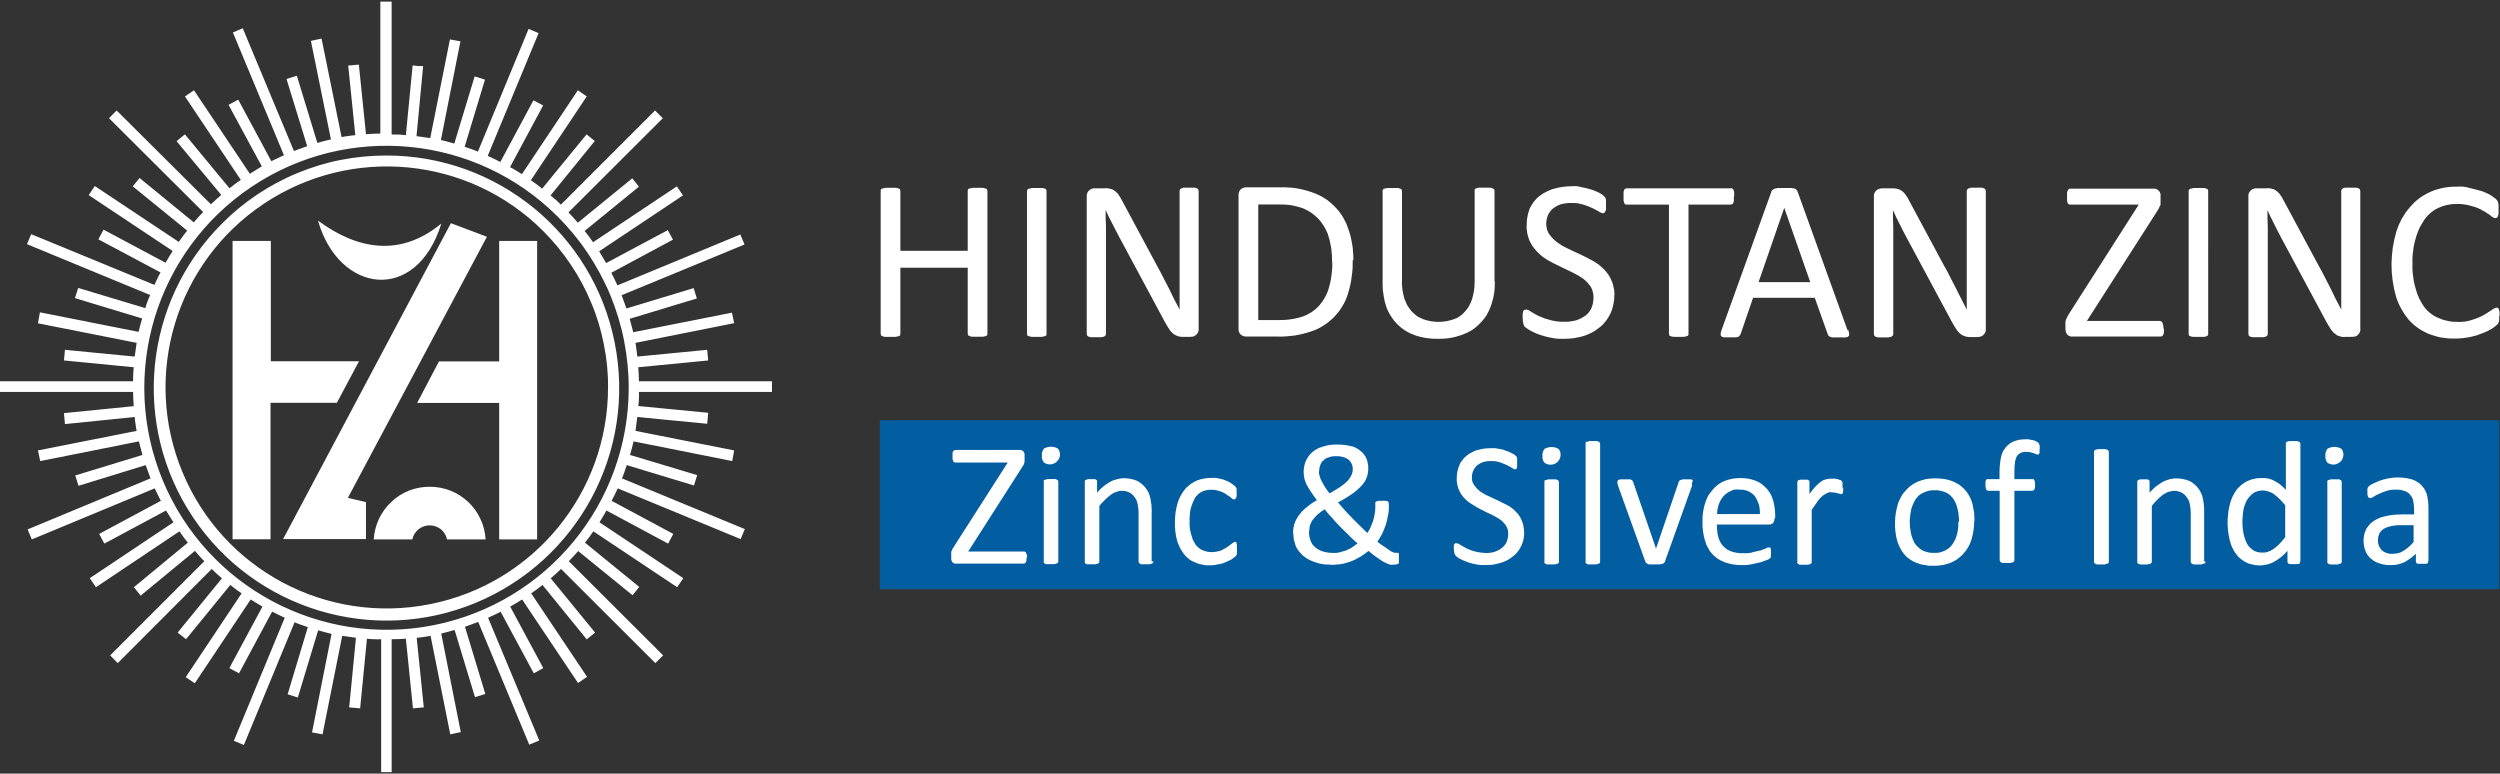
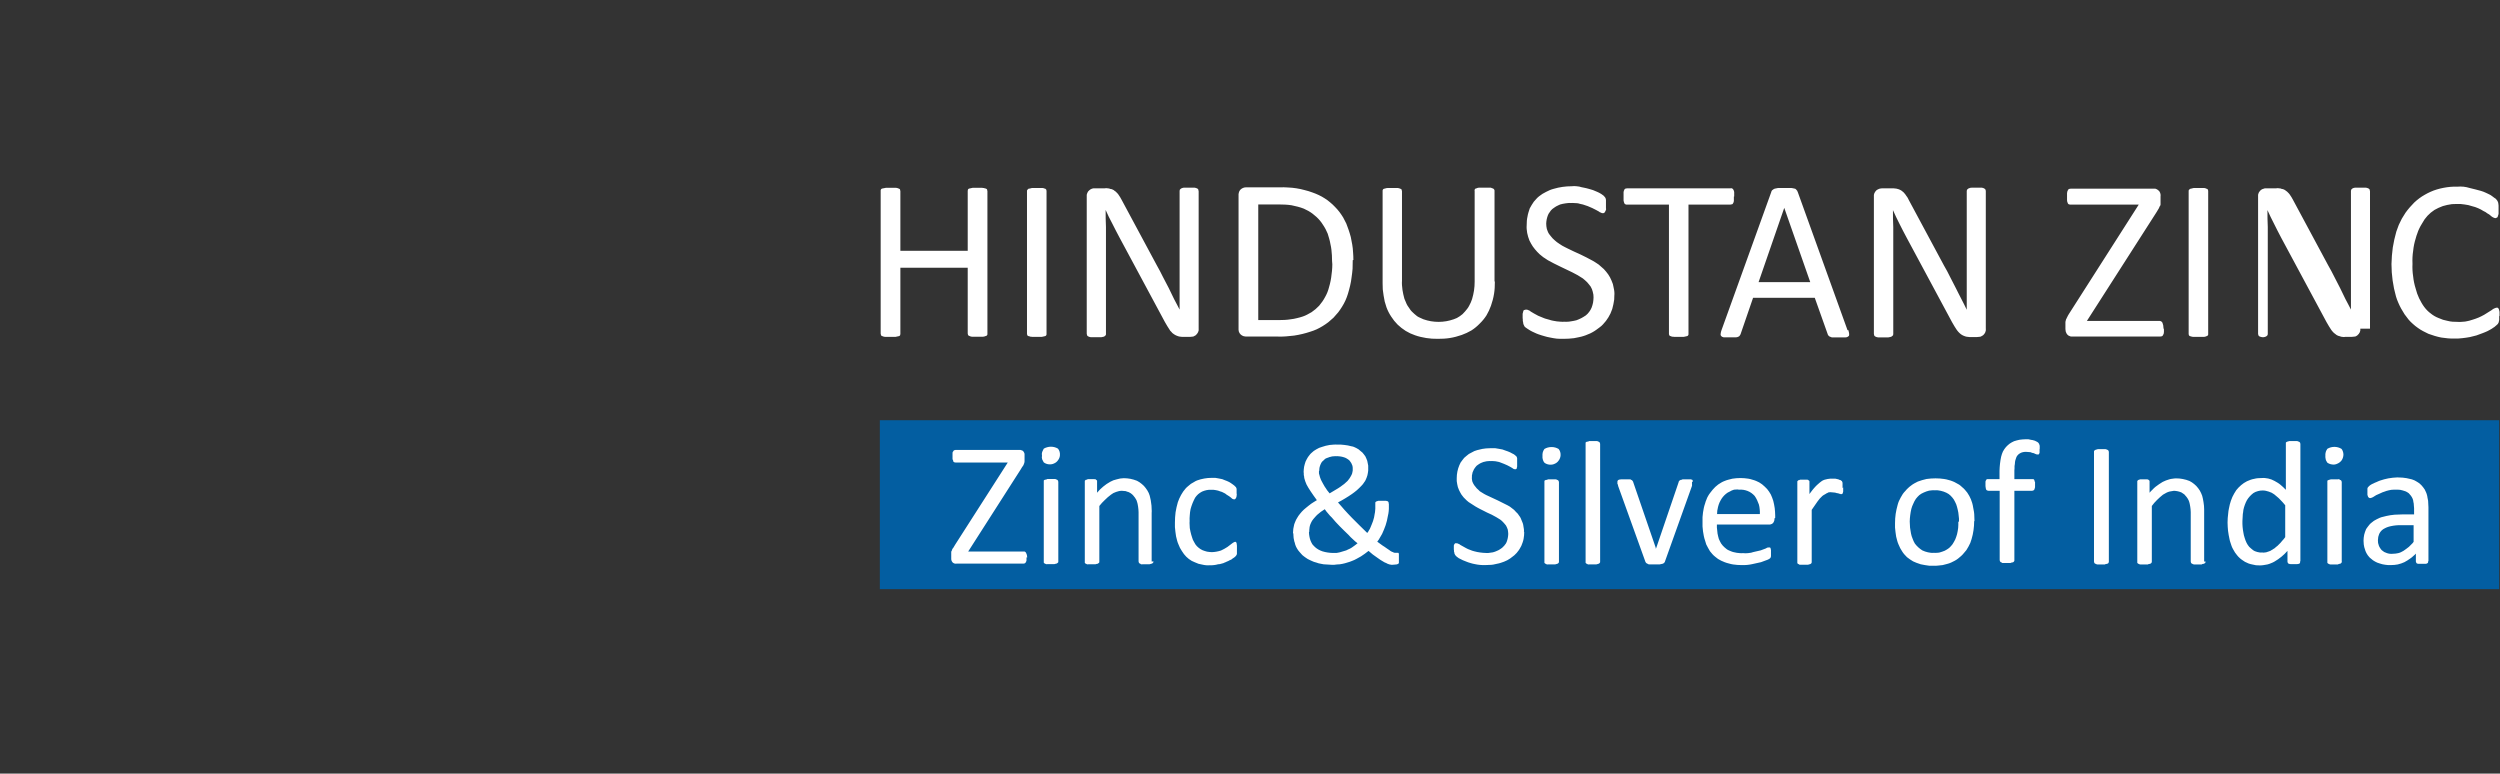
<svg xmlns="http://www.w3.org/2000/svg" version="1.2" viewBox="0 0 1548 479" width="1548" height="479">
  <rect x="0" y="0" width="1548" height="479" fill="#333333" stroke="none" />
  <title>hzl-logo</title>
  <style>
		.s0 { fill: #ffffff } 
		.s1 { fill: #035ea1 } 
	</style>
  <g id="Group_1288">
-     <path id="Path_37" fill-rule="evenodd" class="s0" d="m1547.5 195.5v2q0 0.2 0 0.4 0 0.2 0 0.3 0 0.2-0.1 0.4 0 0.2-0.1 0.3 0 0.2 0 0.3-0.1 0.2-0.1 0.3-0.1 0.2-0.1 0.3-0.1 0.2-0.2 0.3c0 0.4-0.6 0.8-1 1.2q-0.3 0.3-0.7 0.6-0.3 0.3-0.7 0.6-0.4 0.2-0.8 0.5-0.4 0.3-0.7 0.5-0.7 0.4-1.4 0.8-0.7 0.4-1.5 0.8-0.7 0.3-1.4 0.6-0.8 0.3-1.5 0.6-1 0.4-1.9 0.7-1 0.4-1.9 0.7-1 0.3-2 0.5-1 0.3-2 0.5-1.2 0.2-2.4 0.4-1.2 0.2-2.4 0.3-1.1 0.1-2.3 0.2-1.2 0-2.5 0-2 0.1-4.1-0.1-2-0.2-4.1-0.5-2-0.4-4-1-2-0.6-3.9-1.3-1.7-0.8-3.4-1.7-1.7-0.9-3.2-2-1.6-1.1-3-2.4-1.5-1.3-2.7-2.7-1.3-1.6-2.5-3.3-1.1-1.7-2.1-3.5-1-1.8-1.8-3.7-0.8-1.8-1.4-3.8-1.4-4.9-2.1-10-0.7-5-0.7-10.1 0.1-5.1 0.8-10.2 0.8-5 2.2-9.9 0.7-2.1 1.5-4.1 0.9-2 1.9-3.9 1.1-1.9 2.3-3.7 1.3-1.8 2.7-3.4 1.3-1.5 2.7-2.9 1.5-1.4 3.1-2.6 1.6-1.2 3.4-2.2 1.7-1 3.5-1.8 2-0.9 4-1.5 2-0.6 4.1-1 2.1-0.4 4.2-0.6 2.1-0.2 4.2-0.1 1-0.1 2-0.1 1 0 2 0.1 1 0.1 1.9 0.3 1 0.2 1.9 0.5c2.6 0.6 4.8 1.2 7 1.8q0.7 0.2 1.5 0.5 0.7 0.3 1.4 0.6 0.8 0.4 1.5 0.7 0.7 0.4 1.4 0.7 0.4 0.3 0.9 0.6 0.4 0.3 0.8 0.6 0.4 0.3 0.8 0.6 0.5 0.3 0.9 0.6c0.5 0.6 0.9 1.2 1.1 1.4 0 0.4 0.4 0.8 0.4 1.2 0 0.4 0.2 1 0.2 1.6v4.6q0 0.2 0 0.4 0 0.3-0.1 0.5 0 0.2-0.1 0.4-0.1 0.3-0.2 0.5 0 0.1 0 0.3-0.1 0.1-0.2 0.2 0 0.1-0.1 0.3-0.1 0.1-0.2 0.2-0.2 0.1-0.3 0.1-0.1 0.1-0.2 0.1-0.1 0.1-0.3 0.1-0.1 0.1-0.2 0.1-0.4-0.1-0.8-0.2-0.4-0.1-0.7-0.3-0.4-0.2-0.7-0.4-0.4-0.3-0.6-0.5-0.6-0.5-1.1-0.9-0.6-0.4-1.2-0.7-0.5-0.4-1.1-0.8-0.6-0.3-1.2-0.6-0.8-0.5-1.7-1-0.8-0.4-1.7-0.8-0.9-0.3-1.8-0.7-0.9-0.3-1.8-0.5-1.2-0.4-2.4-0.7-1.2-0.2-2.4-0.4-1.2-0.2-2.5-0.3-1.2 0-2.4 0-1.5 0-2.9 0.1-1.4 0.2-2.9 0.5-1.4 0.3-2.7 0.7-1.4 0.5-2.7 1.1-1.3 0.6-2.5 1.3-1.2 0.8-2.3 1.7-1 0.9-2 1.9-0.9 1.1-1.8 2.2-0.9 1.4-1.7 2.8-0.9 1.4-1.6 2.9-0.7 1.4-1.2 3-0.6 1.5-1 3.1-0.6 1.9-1 3.8-0.4 2-0.6 4-0.3 1.9-0.4 3.9-0.1 2 0 4-0.1 2 0 3.9 0.1 2 0.4 3.9 0.2 2 0.6 3.9 0.4 1.9 1 3.8 0.4 1.5 0.9 3 0.6 1.5 1.2 2.9 0.7 1.4 1.5 2.8 0.8 1.4 1.7 2.6 0.9 1.2 1.9 2.2 1 1 2.1 1.8 1.1 0.9 2.3 1.6 1.2 0.7 2.5 1.2 1.4 0.6 2.8 1.1 1.5 0.4 2.9 0.7 1.5 0.4 3 0.5 1.5 0.1 3.1 0.1 1.2 0.1 2.4 0 1.2-0.1 2.4-0.2 1.2-0.2 2.4-0.5 1.2-0.3 2.3-0.7 0.9-0.3 1.8-0.6 0.9-0.3 1.8-0.7 0.8-0.4 1.7-0.8 0.8-0.4 1.7-0.9 3-1.8 4.8-3 0.3-0.2 0.6-0.5 0.4-0.2 0.8-0.4 0.3-0.1 0.7-0.3 0.4-0.1 0.8-0.2c0.8 0 0.6 0 0.8 0.2 0.2 0 0.4 0.4 0.6 0.8q0.1 0.2 0.1 0.4 0 0.3 0.1 0.4 0 0.2 0.1 0.4 0.1 0.2 0.1 0.4v2.8m-86.2 7.6q0 0.3 0 0.6 0 0.3 0 0.6-0.1 0.3-0.2 0.6-0.1 0.3-0.2 0.6-0.1 0.2-0.3 0.4-0.1 0.2-0.2 0.4-0.2 0.2-0.4 0.4-0.1 0.2-0.3 0.3-0.2 0.2-0.4 0.4-0.2 0.1-0.4 0.2-0.3 0.1-0.5 0.3-0.2 0.1-0.5 0.1c-0.6 0-1.2 0.2-2 0.2h-4q-0.4 0.1-0.8 0.1-0.4-0.1-0.9-0.1-0.4-0.1-0.8-0.1-0.4-0.1-0.8-0.3-0.4-0.1-0.8-0.2-0.3-0.2-0.7-0.3-0.3-0.2-0.7-0.4-0.3-0.2-0.6-0.5-0.4-0.2-0.8-0.6-0.3-0.3-0.6-0.6-0.4-0.4-0.7-0.8-0.3-0.3-0.5-0.7c-0.8-1.2-1.8-2.8-2.8-4.6l-28.1-52.3c-1.4-2.8-3-5.6-4.4-8.6-1.5-3-2.9-5.7-4.1-8.5 0 3.4 0 6.9 0.2 10.5v66.1q0 0.1 0 0.2 0 0.1-0.1 0.3 0 0.1 0 0.2-0.1 0.1-0.1 0.2-0.1 0.2-0.3 0.3-0.1 0.1-0.2 0.2-0.1 0.1-0.3 0.2-0.1 0.1-0.2 0.1-0.2 0.1-0.5 0.2-0.2 0-0.4 0.1-0.2 0-0.5 0.1-0.2 0-0.4 0h-6q-0.2 0-0.4 0-0.3 0-0.5-0.1-0.2 0-0.5-0.1-0.2-0.1-0.4-0.2-0.1 0-0.3-0.1-0.1 0-0.3-0.1-0.1-0.1-0.2-0.3-0.1-0.1-0.2-0.3c0-0.3-0.2-0.6-0.2-0.9v-85q0-0.5 0-1.1 0.1-0.5 0.3-1 0.2-0.6 0.6-1 0.3-0.5 0.7-0.8 0.4-0.3 0.8-0.6 0.4-0.2 0.9-0.3 0.4-0.2 0.9-0.3 0.5 0 1 0h6q0.4-0.1 0.9-0.1 0.4 0.1 0.9 0.1 0.4 0.1 0.9 0.1 0.4 0.1 0.8 0.3 0.4 0 0.7 0.1 0.4 0.2 0.7 0.3 0.3 0.2 0.6 0.3 0.3 0.2 0.6 0.5 0.3 0.2 0.6 0.4 0.3 0.3 0.6 0.6 0.3 0.2 0.5 0.5 0.3 0.3 0.5 0.6 0.3 0.5 0.6 0.9 0.3 0.4 0.6 0.9 0.2 0.4 0.5 0.9 0.3 0.5 0.5 0.9l21.7 40.4c1.4 2.4 2.6 4.7 3.8 7.1 1.2 2.4 2.4 4.6 3.6 7 1.1 2.2 2.3 4.6 3.3 6.8 1.2 2.1 2.2 4.3 3.4 6.5v-73.3q0-0.2 0-0.3 0-0.1 0.1-0.2 0-0.2 0-0.3 0.1-0.1 0.1-0.2 0.1-0.1 0.3-0.3 0.1-0.1 0.2-0.2 0.1-0.1 0.2-0.2 0.2 0 0.3-0.1 0.2-0.1 0.4-0.2 0.3-0.1 0.5-0.1 0.2-0.1 0.4-0.1 0.3 0 0.5 0h5.8q0.2 0 0.4 0 0.3 0 0.5 0.1 0.2 0 0.4 0.1 0.3 0.1 0.5 0.2 0.1 0 0.3 0.1 0.1 0.1 0.2 0.2 0.2 0.1 0.3 0.2 0.1 0.1 0.2 0.3 0 0.1 0 0.2 0.1 0.1 0.1 0.3 0 0.1 0 0.2 0.1 0.1 0.1 0.3c0 0 0 85.1 0 85.1zm-94.2 3.2q0 0.1 0 0.2 0 0.1 0 0.3 0 0.1-0.1 0.2 0 0.1-0.1 0.2c0 0.2-0.6 0.6-1 0.6q-0.2 0.1-0.4 0.2-0.2 0-0.5 0.1-0.2 0-0.4 0.1-0.2 0-0.5 0h-5.9q-0.3 0-0.5 0-0.3 0-0.5-0.1-0.3 0-0.5-0.1-0.3-0.1-0.5-0.2-0.2 0-0.3 0-0.1-0.1-0.3-0.2-0.1 0-0.2-0.1-0.1-0.1-0.2-0.3 0-0.1-0.1-0.2 0-0.1 0-0.2-0.1-0.2-0.1-0.3 0-0.1 0-0.2v-88.3c0-0.4 0-0.8 0.4-1q0.1-0.1 0.2-0.2 0.1-0.1 0.2-0.2 0.1-0.1 0.3-0.1 0.1-0.1 0.3-0.1c0.6 0 1.2-0.4 2-0.4h5.7q0.3 0 0.5 0 0.2 0 0.5 0.1 0.2 0 0.4 0.1 0.2 0.1 0.4 0.2 0.2 0 0.3 0.1 0.2 0 0.3 0.1 0.1 0.1 0.2 0.2 0.1 0.1 0.2 0.2 0.1 0.1 0.1 0.2 0 0.1 0 0.3 0.1 0.1 0.1 0.2 0 0.1 0 0.3zm-27.4-3.4v2.4q0 0.2-0.1 0.4 0 0.2 0 0.4-0.1 0.2-0.2 0.4 0 0.2-0.1 0.3-0.1 0.2-0.2 0.3 0 0.2-0.1 0.3-0.1 0.1-0.3 0.2-0.1 0.1-0.2 0.2c-0.4 0-0.6 0.2-1.2 0.2h-54.4q-0.4 0-0.8 0-0.4-0.1-0.8-0.3-0.4-0.1-0.7-0.3-0.4-0.3-0.7-0.6-0.3-0.3-0.5-0.7-0.3-0.5-0.4-0.9-0.2-0.5-0.2-1-0.1-0.4-0.1-0.9v-4.4q0.1-0.2 0.1-0.4 0-0.2 0.1-0.4 0-0.2 0.1-0.4 0.1-0.2 0.1-0.4 0.1-0.3 0.3-0.5 0.1-0.3 0.2-0.5 0.1-0.3 0.3-0.5 0.1-0.2 0.2-0.5c0.4-0.8 1-1.6 1.6-2.6l42.4-66.4h-42q-0.1 0-0.3 0-0.1 0-0.3 0-0.2-0.1-0.3-0.1-0.1-0.1-0.3-0.1c-0.4 0-0.6-0.4-0.8-0.8q-0.1-0.2-0.1-0.4-0.1-0.2-0.2-0.4 0-0.2 0-0.4-0.1-0.2-0.1-0.4v-4.5q0-0.2 0.1-0.5 0-0.2 0-0.4 0.1-0.2 0.2-0.3 0-0.2 0.1-0.4 0.1-0.2 0.2-0.3 0-0.2 0.1-0.3 0.1-0.1 0.3-0.2 0.1-0.1 0.2-0.2c0.4 0 0.8-0.2 1.2-0.2h51.3q0.5 0 0.9 0 0.4 0.1 0.8 0.3 0.3 0.1 0.7 0.4 0.3 0.2 0.6 0.5 0.4 0.3 0.6 0.7 0.2 0.4 0.4 0.8 0.1 0.5 0.2 0.9 0.1 0.5 0 1v4.7q0 0.3 0 0.5-0.1 0.2-0.1 0.5-0.1 0.2-0.2 0.4-0.1 0.2-0.3 0.4-0.1 0.3-0.2 0.5-0.1 0.3-0.2 0.5-0.2 0.3-0.3 0.5-0.1 0.3-0.3 0.5c-0.4 0.8-1 1.6-1.6 2.6l-42.4 66.2h45q0.3 0 0.6 0.1 0.3 0.1 0.5 0.3 0.3 0.1 0.4 0.3 0.2 0.3 0.3 0.5 0.2 0.5 0.3 1 0.2 0.5 0.2 1 0.1 0.5 0.1 1 0.1 0.5 0 1zm-110.3 0.2q0.1 0.3 0 0.6 0 0.3 0 0.6-0.1 0.3-0.2 0.6 0 0.3-0.2 0.6-0.1 0.2-0.2 0.4-0.2 0.2-0.3 0.4-0.2 0.2-0.3 0.4-0.2 0.2-0.4 0.4-0.2 0.1-0.4 0.3-0.2 0.1-0.4 0.2-0.3 0.2-0.5 0.3-0.2 0.1-0.5 0.2c-0.6 0-1.2 0.2-2 0.2h-3.9q-0.5 0-0.9 0-0.4 0-0.8-0.1-0.5 0-0.9-0.1-0.4-0.1-0.8-0.2-0.4-0.1-0.8-0.3-0.3-0.1-0.7-0.3-0.3-0.2-0.7-0.4-0.3-0.2-0.6-0.4-0.4-0.3-0.7-0.6-0.4-0.3-0.7-0.7-0.3-0.3-0.6-0.7-0.3-0.4-0.6-0.8c-0.8-1.2-1.8-2.8-2.8-4.6l-28.1-52.3c-1.4-2.8-3-5.5-4.4-8.5-1.5-3-2.9-5.8-4.1-8.6 0 3.4 0 7 0.2 10.6v66q0 0.1 0 0.3 0 0.1-0.1 0.2 0 0.1 0 0.3-0.1 0.1-0.1 0.2-0.1 0.1-0.3 0.2-0.1 0.1-0.2 0.2-0.1 0.1-0.3 0.2-0.1 0.1-0.2 0.2c-0.4 0-1.2 0.4-1.8 0.4h-6q-0.2 0-0.5 0-0.2-0.1-0.4-0.1-0.2-0.1-0.5-0.1-0.2-0.1-0.4-0.2-0.1 0-0.3-0.1-0.1-0.1-0.3-0.2-0.1-0.1-0.2-0.2-0.1-0.2-0.2-0.3c0-0.4-0.2-0.6-0.2-1v-84.9q0-0.6 0-1.1 0.1-0.6 0.3-1.1 0.2-0.5 0.6-1 0.3-0.4 0.7-0.8 0.4-0.3 0.8-0.5 0.4-0.2 0.9-0.4 0.5-0.1 0.9-0.2 0.5-0.1 1-0.1h6q0.4 0 0.9 0 0.4 0 0.9 0.1 0.4 0 0.9 0.1 0.4 0.1 0.8 0.2 0.4 0.1 0.7 0.2 0.4 0.1 0.7 0.3 0.3 0.1 0.6 0.3 0.4 0.2 0.6 0.4 0.3 0.2 0.6 0.5 0.3 0.3 0.6 0.5 0.3 0.3 0.5 0.6 0.3 0.3 0.5 0.6 0.3 0.4 0.6 0.9 0.3 0.4 0.6 0.8 0.3 0.5 0.5 0.9 0.3 0.5 0.5 1l21.7 40.4c1.4 2.3 2.6 4.7 3.8 7.1 1.2 2.4 2.4 4.6 3.6 7 1.2 2.2 2.2 4.6 3.4 6.7 1.2 2.2 2.2 4.4 3.3 6.6v-73.4q0-0.1 0-0.2 0-0.2 0.1-0.3 0-0.1 0-0.2 0.1-0.2 0.1-0.3 0.2-0.1 0.3-0.2 0.1-0.1 0.2-0.2 0.1-0.1 0.3-0.2 0.1-0.1 0.2-0.2 0.2-0.1 0.5-0.1 0.2-0.1 0.4-0.2 0.2 0 0.5 0 0.2-0.1 0.4-0.1h5.8q0.2 0 0.5 0 0.2 0.1 0.4 0.1 0.3 0.1 0.5 0.1 0.2 0.1 0.4 0.2 0.1 0.1 0.3 0.2 0.1 0 0.3 0.1 0.1 0.1 0.2 0.3 0.1 0.1 0.2 0.2 0 0.1 0.1 0.3 0 0.1 0 0.2 0 0.1 0.1 0.3 0 0.1 0 0.2c0 0 0 85.1 0 85.1zm-85.2 0.8q0.1 0.3 0.2 0.6 0.1 0.4 0.2 0.7 0.1 0.3 0.1 0.6 0.1 0.4 0.1 0.7c0 0.6 0 1.2-0.6 1.4q-0.2 0.2-0.4 0.3-0.3 0.1-0.5 0.2-0.3 0.1-0.6 0.1-0.2 0-0.5 0h-7.2q-0.2 0-0.5 0-0.2 0-0.5 0-0.2-0.1-0.5-0.2-0.2-0.1-0.5-0.2-0.1 0-0.2-0.1-0.2 0-0.3-0.1-0.1-0.1-0.2-0.2-0.1-0.1-0.2-0.2-0.1-0.1-0.2-0.2-0.1-0.1-0.2-0.3 0-0.1-0.1-0.2-0.1-0.1-0.1-0.3l-8-22.5h-38.2l-7.6 22.1c0 0.4-0.4 0.8-0.6 1.2q-0.1 0.1-0.2 0.3-0.1 0.1-0.2 0.2-0.1 0.1-0.3 0.2-0.1 0-0.3 0.1-0.2 0.1-0.4 0.2-0.3 0.1-0.5 0.1-0.3 0.1-0.5 0.1-0.3 0-0.6 0h-6.5q-0.3 0-0.5 0-0.2-0.1-0.5-0.2-0.2 0-0.4-0.1-0.2-0.2-0.4-0.3-0.2-0.1-0.3-0.3-0.1-0.1-0.2-0.3 0-0.2-0.1-0.4 0-0.2 0-0.4 0-0.3 0.1-0.7 0-0.3 0.1-0.6 0.1-0.3 0.2-0.7 0.1-0.3 0.2-0.6l30.8-85.5q0.1-0.2 0.1-0.4 0.1-0.2 0.2-0.3 0.1-0.2 0.2-0.3 0.2-0.1 0.3-0.2 0.2-0.2 0.4-0.3 0.1-0.1 0.3-0.2 0.2-0.1 0.4-0.2 0.1-0.1 0.3-0.1c0.6 0 1.4-0.4 2.2-0.4h7.4q0.3 0 0.6 0 0.3 0 0.6 0.1 0.3 0 0.6 0.1 0.3 0.1 0.6 0.2 0.2 0 0.4 0 0.2 0.1 0.4 0.2 0.2 0.1 0.3 0.3 0.2 0.1 0.3 0.3 0.1 0.1 0.2 0.3 0.2 0.2 0.3 0.3 0.1 0.2 0.1 0.4 0.1 0.2 0.2 0.4l30.8 85.5zm-39.6-75.6l-15.9 46h32zm-31.2-7v2.4q0 0.2 0 0.4-0.1 0.2-0.1 0.4-0.1 0.2-0.1 0.4-0.1 0.2-0.2 0.4c-0.2 0.4-0.4 0.8-0.8 0.8-0.4 0-0.6 0.2-1 0.2h-25.9v79.9q0 0.1 0 0.3 0 0.1 0 0.2 0 0.1-0.1 0.3 0 0.1-0.1 0.2c0 0.2-0.6 0.6-1 0.6q-0.2 0.1-0.4 0.1-0.2 0.1-0.5 0.1-0.2 0.1-0.4 0.1-0.2 0-0.5 0.1h-5.9q-0.3 0-0.5-0.1-0.3 0-0.5 0-0.3-0.1-0.5-0.1-0.3-0.1-0.5-0.2-0.2 0-0.3-0.1-0.1 0-0.3-0.1-0.1-0.1-0.2-0.2-0.1-0.1-0.2-0.2 0-0.1-0.1-0.3 0-0.1 0-0.2-0.1-0.1-0.1-0.2 0-0.2 0-0.3v-79.9h-25.9q-0.1 0-0.3 0-0.1 0-0.2 0-0.1 0-0.3-0.1-0.1 0-0.2-0.1c-0.4 0-0.6-0.4-0.8-0.8 0-0.4-0.4-1-0.4-1.6v-4.8q0-0.2 0-0.4 0.1-0.2 0.1-0.4 0.1-0.2 0.1-0.4 0.1-0.2 0.2-0.4 0-0.1 0.1-0.3 0.1-0.1 0.2-0.3 0.1-0.1 0.2-0.2 0.2-0.1 0.3-0.1c0.4 0 0.6-0.2 1-0.2h64.1q0.1-0.1 0.3-0.1 0.1 0 0.2 0.1 0.1 0 0.3 0 0.1 0.1 0.2 0.2c0.4 0 0.6 0.4 0.8 0.9q0.1 0.2 0.2 0.4 0 0.2 0.1 0.4 0 0.2 0.1 0.4 0 0.2 0 0.4v2.4zm-74 60.8q0 1.5-0.1 3-0.2 1.5-0.5 2.9-0.3 1.5-0.7 2.9-0.5 1.4-1.1 2.8-0.6 1.2-1.3 2.4-0.7 1.1-1.5 2.2-0.9 1.1-1.8 2.1-0.9 1-2 1.8-1.1 0.9-2.3 1.7-1.1 0.8-2.4 1.5-1.2 0.7-2.6 1.2-1.3 0.6-2.6 1-1.5 0.5-3.1 0.8-1.5 0.3-3 0.6-1.6 0.2-3.2 0.3-1.5 0.1-3.1 0.1-1.1 0-2.1 0-1.1 0-2.2-0.1-1.1-0.1-2.1-0.3-1.1-0.2-2.1-0.4-0.9-0.2-1.9-0.4-0.9-0.3-1.8-0.5-0.8-0.3-1.7-0.5-0.9-0.3-1.8-0.6-0.7-0.3-1.3-0.5-0.7-0.3-1.3-0.6-0.7-0.3-1.3-0.6-0.7-0.3-1.3-0.7c-1.4-0.8-2.4-1.6-3-2q-0.2-0.2-0.4-0.4-0.2-0.3-0.3-0.6-0.2-0.3-0.3-0.6-0.1-0.3-0.2-0.6-0.1-0.4-0.1-0.8-0.1-0.5-0.2-0.9 0-0.5 0-0.9-0.1-0.5-0.1-0.9v-2.6q0-0.2 0.1-0.4 0-0.2 0.1-0.4 0-0.2 0.1-0.4 0-0.2 0.1-0.4 0-0.2 0.1-0.3 0.1-0.2 0.2-0.3 0.1-0.1 0.2-0.1 0.2-0.1 0.3-0.1 0.2 0 0.3-0.1 0.1 0 0.2 0 0.2-0.1 0.3-0.1 0.1 0 0.2 0 0.4 0 0.8 0.1 0.3 0.1 0.7 0.3 0.4 0.1 0.7 0.3 0.3 0.2 0.6 0.5c1.2 0.8 2.8 1.6 4.6 2.6q0.8 0.4 1.7 0.7 0.8 0.4 1.7 0.7 0.9 0.4 1.8 0.6 0.9 0.3 1.8 0.5 1.1 0.4 2.3 0.6 1.1 0.2 2.3 0.4 1.2 0.1 2.4 0.2 1.2 0.1 2.3 0 1 0.1 1.9 0 0.9 0 1.9-0.2 0.9-0.1 1.8-0.3 0.9-0.2 1.8-0.4 0.8-0.3 1.5-0.6 0.8-0.4 1.5-0.7 0.7-0.4 1.4-0.8 0.7-0.5 1.4-0.9 0.6-0.5 1.1-1 0.5-0.6 1-1.2 0.4-0.6 0.8-1.2 0.4-0.7 0.7-1.4 0.3-0.8 0.5-1.5 0.2-0.8 0.4-1.6 0.1-0.8 0.2-1.6 0.1-0.9 0.1-1.7 0-0.9-0.1-1.7-0.2-0.9-0.4-1.8-0.2-0.8-0.5-1.6-0.4-0.9-0.8-1.6-0.5-0.7-1.1-1.4-0.5-0.7-1.1-1.3-0.6-0.6-1.3-1.2-0.6-0.6-1.3-1.1-0.8-0.5-1.6-1-0.8-0.5-1.6-1-0.8-0.5-1.7-0.9-0.8-0.5-1.7-0.9c-2.6-1.2-5-2.4-7.5-3.6-2.6-1.2-5.2-2.6-7.6-3.9q-0.9-0.6-1.8-1.2-0.9-0.5-1.7-1.2-0.8-0.6-1.6-1.3-0.8-0.8-1.5-1.5-0.7-0.8-1.4-1.6-0.7-0.8-1.3-1.7-0.6-0.9-1.1-1.8-0.5-0.9-1-1.9-0.4-1.1-0.8-2.3-0.3-1.2-0.6-2.4-0.2-1.2-0.3-2.4-0.1-1.2 0-2.4 0-1.4 0.1-2.7 0.1-1.3 0.4-2.6 0.2-1.3 0.6-2.6 0.4-1.2 0.8-2.5 0.6-1.1 1.2-2.1 0.6-1 1.3-2 0.8-0.9 1.6-1.8 0.8-0.9 1.7-1.6 1-0.8 2.1-1.5 1.1-0.7 2.2-1.2 1.1-0.6 2.3-1.1 1.2-0.5 2.4-0.8 1.3-0.4 2.7-0.7 1.4-0.3 2.8-0.5 1.4-0.2 2.8-0.3 1.4-0.1 2.8-0.1 0.8-0.1 1.6-0.1 0.8 0 1.5 0.1 0.8 0.1 1.6 0.2 0.8 0.2 1.5 0.4 0.7 0.1 1.5 0.3 0.7 0.1 1.4 0.3 0.7 0.2 1.5 0.4 0.7 0.2 1.4 0.4 0.6 0.2 1.3 0.4 0.6 0.2 1.2 0.5 0.6 0.2 1.2 0.5 0.7 0.3 1.3 0.6 0.3 0.2 0.7 0.4 0.4 0.2 0.7 0.4 0.4 0.2 0.7 0.5 0.3 0.2 0.7 0.5l0.9 1q0.2 0.2 0.3 0.5 0.1 0.3 0.2 0.6 0.1 0.3 0.1 0.6 0 0.3 0 0.6v4.6q0.1 0.2 0.1 0.4 0 0.3-0.1 0.5 0 0.2-0.1 0.4-0.1 0.1-0.3 0.3 0 0.2 0 0.3-0.1 0.1-0.2 0.3 0 0.1-0.1 0.2-0.1 0.1-0.2 0.2-0.2 0.1-0.3 0.2-0.1 0-0.2 0.1-0.1 0-0.3 0.1-0.1 0-0.2 0-0.4-0.1-0.7-0.1-0.3-0.1-0.6-0.3-0.3-0.1-0.6-0.2-0.3-0.2-0.5-0.4c-1.2-0.6-2.4-1.4-4.2-2.2q-0.7-0.3-1.4-0.6-0.7-0.3-1.4-0.6-0.8-0.3-1.5-0.5-0.7-0.3-1.5-0.5-0.9-0.2-1.8-0.4-0.9-0.3-1.8-0.4-1-0.1-1.9-0.1-0.9-0.1-1.9 0-0.8-0.1-1.7 0-0.8 0.1-1.7 0.2-0.8 0.1-1.7 0.3-0.8 0.2-1.6 0.4-0.7 0.3-1.3 0.6-0.6 0.3-1.2 0.6-0.6 0.4-1.2 0.8-0.6 0.4-1.1 0.8-0.4 0.4-0.9 0.9-0.4 0.5-0.7 1-0.4 0.5-0.7 1-0.3 0.5-0.5 1.1-0.2 0.6-0.4 1.2-0.2 0.6-0.3 1.2-0.1 0.7-0.2 1.3-0.1 0.6-0.1 1.3 0 0.8 0.1 1.7 0.1 0.9 0.3 1.7 0.3 0.8 0.6 1.6 0.3 0.8 0.8 1.5 0.5 0.7 1.1 1.4 0.5 0.7 1.1 1.3 0.6 0.6 1.3 1.2 0.6 0.6 1.3 1.1 0.8 0.6 1.6 1.1 0.8 0.6 1.7 1.1 0.8 0.5 1.7 0.9 0.9 0.5 1.8 0.9c2.5 1.2 4.9 2.4 7.7 3.6 2.6 1.2 5.2 2.6 7.8 4q0.9 0.5 1.8 1.1 0.9 0.5 1.8 1.2 0.8 0.6 1.6 1.4 0.8 0.7 1.6 1.4 0.7 0.8 1.4 1.6 0.7 0.8 1.3 1.7 0.6 0.9 1.1 1.8 0.5 0.9 0.9 1.9 0.5 1.1 0.9 2.3 0.3 1.2 0.5 2.4 0.3 1.2 0.4 2.4 0.1 1.2 0 2.4zm-74-8.1q0 1.9-0.1 3.8-0.1 1.9-0.4 3.7-0.3 1.9-0.8 3.8-0.5 1.8-1.1 3.6-1.1 3.1-2.8 6-1.8 2.8-4.2 5.1-2.3 2.4-5.1 4.2-2.9 1.7-6 2.8-1.8 0.6-3.6 1.1-1.9 0.5-3.8 0.8-1.8 0.3-3.7 0.4-1.9 0.1-3.8 0.1-1.8 0-3.6-0.1-1.7-0.1-3.5-0.4-1.8-0.3-3.5-0.7-1.7-0.4-3.4-1-3-1-5.8-2.7-2.7-1.7-5-3.9-2.3-2.3-4-5-1.8-2.7-2.9-5.7-0.6-1.8-1.1-3.6-0.4-1.9-0.7-3.8-0.3-1.8-0.5-3.7-0.1-1.9-0.1-3.8v-57q0-0.2 0-0.3 0-0.1 0-0.2 0.1-0.2 0.1-0.3 0.1-0.1 0.1-0.2c0-0.2 0.6-0.6 1-0.6q0.2-0.1 0.5-0.1 0.2-0.1 0.4-0.2 0.2 0 0.5 0 0.2-0.1 0.4-0.1h6q0.2 0 0.4 0 0.3 0 0.5 0.1 0.2 0 0.4 0.1 0.3 0.1 0.5 0.2 0.1 0 0.3 0.1 0.1 0 0.2 0.1 0.1 0.1 0.3 0.2 0.1 0.1 0.2 0.2 0 0.1 0 0.2 0 0.1 0.1 0.3 0 0.1 0 0.2 0 0.1 0.1 0.3v55.4q-0.1 1.4 0 2.8 0.1 1.5 0.3 2.9 0.2 1.4 0.5 2.7 0.3 1.4 0.7 2.8 0.4 1.1 0.9 2.1 0.4 1.1 1 2.1 0.6 1 1.3 1.9 0.6 1 1.4 1.8 0.8 0.8 1.6 1.5 0.8 0.7 1.7 1.4 0.9 0.6 1.9 1 1 0.5 2 0.9 1.1 0.4 2.3 0.7 1.1 0.3 2.3 0.5 1.2 0.2 2.4 0.3 1.2 0.1 2.4 0.1 1.2 0 2.3-0.1 1.2-0.1 2.4-0.3 1.2-0.2 2.3-0.5 1.2-0.3 2.3-0.7 1-0.4 2-0.8 0.9-0.5 1.8-1.1 0.9-0.6 1.7-1.3 0.8-0.8 1.5-1.6 0.7-0.8 1.4-1.7 0.7-0.9 1.2-1.9 0.6-1 1-2 0.5-1.1 0.8-2.1 0.4-1.3 0.7-2.7 0.3-1.3 0.5-2.6 0.2-1.4 0.3-2.7 0.1-1.4 0.1-2.8v-56.3q-0.1-0.1-0.1-0.2 0-0.1 0.1-0.3 0-0.1 0-0.2 0.1-0.1 0.2-0.3c0-0.2 0.6-0.5 1-0.5q0.2-0.1 0.4-0.2 0.3 0 0.5-0.1 0.3 0 0.5-0.1 0.3 0 0.5 0h6q0.2 0 0.5 0 0.2 0 0.4 0 0.3 0.1 0.5 0.2 0.2 0 0.4 0.2 0.1 0 0.3 0 0.1 0.1 0.3 0.2 0.1 0 0.2 0.1 0.1 0.1 0.2 0.2 0.1 0.1 0.2 0.3 0 0.1 0.1 0.2 0 0.1 0.1 0.3 0 0.1 0 0.2v56.1zm-88-13.3q0 2.6-0.1 5.3-0.2 2.6-0.6 5.2-0.3 2.7-0.9 5.2-0.6 2.6-1.4 5.2-0.6 2-1.5 4-0.9 2-2.1 3.9-1.1 1.8-2.4 3.5-1.4 1.7-2.9 3.3-1.6 1.5-3.2 2.8-1.7 1.3-3.5 2.4-1.8 1.1-3.7 2-2 0.9-4 1.5-2.4 0.8-4.9 1.4-2.5 0.6-5.1 1-2.5 0.3-5.1 0.5-2.6 0.2-5.2 0.1h-19.5q-0.4 0-0.8-0.1-0.5-0.1-0.9-0.2-0.4-0.2-0.8-0.4-0.3-0.2-0.7-0.5-0.4-0.4-0.7-0.8-0.3-0.5-0.5-1-0.1-0.5-0.2-1.1 0-0.5 0-1.1v-82q-0.1-1 0.2-2 0.2-0.9 0.9-1.7 0.7-0.7 1.6-1.1 0.9-0.4 1.9-0.4h20.9q2.6-0.1 5.2 0.1 2.6 0.1 5.1 0.5 2.6 0.4 5.1 1.1 2.5 0.6 4.9 1.5 2 0.7 3.9 1.6 1.9 0.9 3.6 2 1.8 1.1 3.4 2.5 1.6 1.3 3 2.8 1.5 1.5 2.8 3.2 1.2 1.6 2.3 3.4 1 1.8 1.9 3.7 0.8 1.9 1.4 3.8 0.8 2.3 1.4 4.6 0.5 2.3 0.9 4.7 0.4 2.3 0.5 4.7 0.2 2.4 0.2 4.8zm-12.8 0.5q0-1.7-0.1-3.5-0.1-1.7-0.3-3.5-0.2-1.7-0.6-3.4-0.3-1.8-0.8-3.5-0.4-1.5-0.9-3-0.6-1.4-1.3-2.8-0.8-1.5-1.7-2.8-0.8-1.3-1.8-2.5-1-1.2-2.2-2.3-1.1-1-2.4-2-1.2-0.9-2.6-1.7-1.4-0.8-2.8-1.4-1.8-0.7-3.7-1.2-2-0.5-3.9-0.9-2-0.3-4-0.4-1.9-0.1-3.9-0.1h-12.7v71.6h12.6q1.9 0 3.8-0.1 1.9-0.1 3.7-0.4 1.9-0.2 3.8-0.7 1.8-0.4 3.6-1 1.5-0.5 2.8-1.2 1.4-0.7 2.7-1.5 1.3-0.9 2.5-1.9 1.1-1 2.2-2.1 1.1-1.3 2-2.6 0.9-1.3 1.7-2.8 0.8-1.4 1.4-2.9 0.6-1.5 1-3.1 0.6-2 1-4 0.4-2 0.6-4.1 0.3-2 0.4-4.1c0.1-1.4 0.1-2.7-0.1-4.1zm-82.6 41.8q0 0.3 0 0.6 0 0.3 0 0.6-0.1 0.3-0.2 0.6-0.1 0.3-0.2 0.6-0.1 0.2-0.3 0.4-0.1 0.2-0.2 0.4-0.2 0.2-0.4 0.4-0.1 0.2-0.3 0.4-0.2 0.1-0.4 0.3-0.2 0.1-0.4 0.2-0.3 0.2-0.5 0.3-0.2 0.1-0.5 0.2c-0.6 0-1.2 0.2-2 0.2h-4q-0.4 0-0.8 0-0.4 0-0.9-0.1-0.4 0-0.8-0.1-0.4-0.1-0.8-0.2-0.4-0.1-0.8-0.3-0.3-0.1-0.7-0.3-0.3-0.2-0.7-0.4-0.3-0.2-0.6-0.4-0.4-0.3-0.8-0.6-0.3-0.3-0.6-0.7-0.4-0.3-0.7-0.7-0.3-0.4-0.5-0.8c-0.8-1.2-1.8-2.8-2.8-4.6l-28.1-52.3c-1.4-2.8-3-5.5-4.4-8.5-1.6-3-3-5.8-4.2-8.6 0 3.4 0 7 0.2 10.6v66q0.1 0.1 0 0.3 0 0.1 0 0.2 0 0.1-0.1 0.3 0 0.1-0.1 0.2-0.1 0.1-0.2 0.2-0.1 0.1-0.2 0.2-0.1 0.1-0.3 0.2-0.1 0.1-0.2 0.2c-0.4 0-1.2 0.4-1.8 0.4h-6q-0.2 0-0.5 0-0.2-0.1-0.4-0.1-0.3-0.1-0.5-0.1-0.2-0.1-0.4-0.2-0.2 0-0.3-0.1-0.2-0.1-0.3-0.2-0.1-0.1-0.2-0.2-0.1-0.2-0.2-0.3c0-0.4-0.2-0.6-0.2-1v-84.9q0-0.5 0-1.1 0.1-0.5 0.3-1 0.2-0.6 0.5-1 0.4-0.5 0.8-0.8 0.4-0.3 0.8-0.6 0.4-0.2 0.9-0.4 0.4-0.1 0.9-0.2 0.5 0 1 0h5.9q0.5-0.1 0.9-0.1 0.5 0 1 0.1 0.4 0 0.8 0.1 0.5 0.1 0.9 0.3 0.4 0 0.7 0.1 0.4 0.2 0.7 0.3 0.3 0.2 0.6 0.3 0.3 0.2 0.6 0.5 0.3 0.2 0.6 0.4 0.3 0.3 0.6 0.6 0.3 0.2 0.5 0.5 0.3 0.3 0.5 0.6 0.3 0.5 0.6 0.9 0.3 0.4 0.6 0.9 0.2 0.4 0.5 0.9 0.2 0.4 0.5 0.9l21.7 40.4c1.4 2.4 2.6 4.8 3.8 7.2 1.2 2.3 2.4 4.5 3.6 6.9 1.2 2.2 2.1 4.6 3.3 6.8 1.3 2.2 2.2 4.4 3.4 6.5v-73.3q0-0.2 0-0.3 0-0.1 0.1-0.3 0-0.1 0-0.2 0.1-0.1 0.1-0.2 0.1-0.2 0.3-0.3 0.1-0.1 0.2-0.2 0.1-0.1 0.3-0.2 0.1-0.1 0.2-0.1 0.2-0.1 0.5-0.2 0.2-0.1 0.4-0.1 0.2-0.1 0.5-0.1 0.2 0 0.4 0h5.8q0.2 0 0.5 0 0.2 0 0.4 0.1 0.2 0 0.5 0.1 0.2 0.1 0.4 0.2 0.1 0 0.3 0.1 0.1 0.1 0.3 0.2 0.1 0.1 0.2 0.2 0.1 0.1 0.2 0.3 0 0.1 0 0.2 0.1 0.1 0.1 0.3 0 0.1 0 0.2 0.1 0.1 0.1 0.3c0 0 0 85.1 0 85zm-94.2 3.2q0 0.1 0 0.3 0 0.1 0 0.2 0 0.1-0.1 0.3 0 0.1-0.1 0.2c0 0.2-0.6 0.6-1 0.6q-0.2 0.1-0.4 0.1-0.2 0.1-0.5 0.1-0.2 0.1-0.4 0.1-0.2 0-0.5 0.1h-5.9q-0.3 0-0.5-0.1-0.3 0-0.5 0-0.3-0.1-0.5-0.2-0.3 0-0.5-0.1-0.2 0-0.3-0.1-0.1 0-0.3-0.1-0.1-0.1-0.2-0.2-0.1-0.1-0.2-0.2 0-0.1-0.1-0.3 0-0.1 0-0.2-0.1-0.1-0.1-0.3 0-0.1 0-0.2v-88.2c0-0.4 0-0.8 0.4-1q0.1-0.2 0.2-0.2 0.1-0.1 0.2-0.2 0.1-0.1 0.3-0.2 0.1 0 0.3 0c0.6 0 1.2-0.4 2-0.4h5.7q0.3 0 0.5 0 0.2 0 0.5 0.1 0.2 0 0.4 0.1 0.2 0.1 0.4 0.2 0.2 0 0.3 0 0.2 0.1 0.3 0.2 0.1 0.1 0.2 0.2 0.1 0 0.2 0.2 0.1 0.1 0.1 0.2 0 0.1 0 0.3 0.1 0.1 0.1 0.2 0 0.1 0 0.3zm-36.6 0q0 0.1 0 0.2 0 0.1 0 0.3-0.1 0.1-0.1 0.2 0 0.1-0.1 0.2c0 0.2-0.6 0.6-1 0.6q-0.3 0.1-0.5 0.2-0.2 0-0.5 0.1-0.2 0-0.5 0.1-0.2 0-0.5 0h-6q-0.2 0-0.4 0-0.3 0-0.5-0.1-0.2 0-0.4-0.1-0.3-0.1-0.5-0.2-0.1 0-0.2-0.1-0.2-0.1-0.3-0.1-0.1-0.1-0.2-0.2-0.1-0.1-0.3-0.2 0-0.1 0-0.2 0-0.1-0.1-0.2 0-0.2 0-0.3 0-0.1-0.1-0.2v-40.8h-41.7v40.8q0 0.2 0 0.3 0 0.1-0.1 0.2 0 0.2 0 0.3-0.1 0.1-0.1 0.2c0 0.2-0.6 0.6-1 0.6q-0.3 0.1-0.5 0.1-0.2 0.1-0.4 0.1-0.2 0.1-0.5 0.1-0.2 0.1-0.4 0.1h-6q-0.2 0-0.5 0-0.3-0.1-0.5-0.1-0.3-0.1-0.5-0.1-0.2-0.1-0.5-0.2-0.1 0-0.3-0.1-0.1 0-0.2-0.1-0.2-0.1-0.3-0.2-0.1-0.1-0.2-0.2 0-0.1 0-0.2-0.1-0.2-0.1-0.3 0-0.1 0-0.2-0.1-0.2-0.1-0.3v-88.3q0-0.1 0-0.3 0-0.1 0-0.2 0.1-0.1 0.1-0.3 0.1-0.1 0.1-0.2c0-0.2 0.6-0.6 1-0.6q0.3 0 0.5-0.1 0.3-0.1 0.5-0.1 0.3-0.1 0.5-0.1 0.3 0 0.5-0.1h6q0.2 0 0.4 0 0.3 0.1 0.5 0.1 0.2 0.1 0.4 0.1 0.3 0.1 0.5 0.2 0.1 0 0.3 0.1 0.1 0.1 0.2 0.1 0.1 0.1 0.3 0.2 0.1 0.1 0.2 0.2 0 0.1 0 0.3 0 0.1 0.1 0.2 0 0.1 0 0.3 0 0.1 0.1 0.2v37h41.7v-37q0-0.1 0-0.3 0-0.1 0.1-0.2 0-0.1 0-0.3 0.1-0.1 0.1-0.2c0-0.2 0.6-0.6 1-0.6q0.3 0 0.5-0.1 0.2-0.1 0.4-0.1 0.3-0.1 0.5-0.1 0.2 0 0.4-0.1h6q0.3 0 0.5 0.1 0.3 0 0.5 0 0.3 0.1 0.5 0.2 0.3 0 0.5 0.1 0.1 0 0.3 0.1 0.1 0.1 0.2 0.1 0.2 0.1 0.3 0.2 0.1 0.1 0.2 0.2 0 0.1 0 0.3 0.1 0.1 0.1 0.2 0 0.1 0 0.3 0.1 0.1 0.1 0.2z" />
+     <path id="Path_37" fill-rule="evenodd" class="s0" d="m1547.5 195.5v2q0 0.2 0 0.4 0 0.2 0 0.3 0 0.2-0.1 0.4 0 0.2-0.1 0.3 0 0.2 0 0.3-0.1 0.2-0.1 0.3-0.1 0.2-0.1 0.3-0.1 0.2-0.2 0.3c0 0.4-0.6 0.8-1 1.2q-0.3 0.3-0.7 0.6-0.3 0.3-0.7 0.6-0.4 0.2-0.8 0.5-0.4 0.3-0.7 0.5-0.7 0.4-1.4 0.8-0.7 0.4-1.5 0.8-0.7 0.3-1.4 0.6-0.8 0.3-1.5 0.6-1 0.4-1.9 0.7-1 0.4-1.9 0.7-1 0.3-2 0.5-1 0.3-2 0.5-1.2 0.2-2.4 0.4-1.2 0.2-2.4 0.3-1.1 0.1-2.3 0.2-1.2 0-2.5 0-2 0.1-4.1-0.1-2-0.2-4.1-0.5-2-0.4-4-1-2-0.6-3.9-1.3-1.7-0.8-3.4-1.7-1.7-0.9-3.2-2-1.6-1.1-3-2.4-1.5-1.3-2.7-2.7-1.3-1.6-2.5-3.3-1.1-1.7-2.1-3.5-1-1.8-1.8-3.7-0.8-1.8-1.4-3.8-1.4-4.9-2.1-10-0.7-5-0.7-10.1 0.1-5.1 0.8-10.2 0.8-5 2.2-9.9 0.7-2.1 1.5-4.1 0.9-2 1.9-3.9 1.1-1.9 2.3-3.7 1.3-1.8 2.7-3.4 1.3-1.5 2.7-2.9 1.5-1.4 3.1-2.6 1.6-1.2 3.4-2.2 1.7-1 3.5-1.8 2-0.9 4-1.5 2-0.6 4.1-1 2.1-0.4 4.2-0.6 2.1-0.2 4.2-0.1 1-0.1 2-0.1 1 0 2 0.1 1 0.1 1.9 0.3 1 0.2 1.9 0.5c2.6 0.6 4.8 1.2 7 1.8q0.7 0.2 1.5 0.5 0.7 0.3 1.4 0.6 0.8 0.4 1.5 0.7 0.7 0.4 1.4 0.7 0.4 0.3 0.9 0.6 0.4 0.3 0.8 0.6 0.4 0.3 0.8 0.6 0.5 0.3 0.9 0.6c0.5 0.6 0.9 1.2 1.1 1.4 0 0.4 0.4 0.8 0.4 1.2 0 0.4 0.2 1 0.2 1.6v4.6q0 0.2 0 0.4 0 0.3-0.1 0.5 0 0.2-0.1 0.4-0.1 0.3-0.2 0.5 0 0.1 0 0.3-0.1 0.1-0.2 0.2 0 0.1-0.1 0.3-0.1 0.1-0.2 0.2-0.2 0.1-0.3 0.1-0.1 0.1-0.2 0.1-0.1 0.1-0.3 0.1-0.1 0.1-0.2 0.1-0.4-0.1-0.8-0.2-0.4-0.1-0.7-0.3-0.4-0.2-0.7-0.4-0.4-0.3-0.6-0.5-0.6-0.5-1.1-0.9-0.6-0.4-1.2-0.7-0.5-0.4-1.1-0.8-0.6-0.3-1.2-0.6-0.8-0.5-1.7-1-0.8-0.4-1.7-0.8-0.9-0.3-1.8-0.7-0.9-0.3-1.8-0.5-1.2-0.4-2.4-0.7-1.2-0.2-2.4-0.4-1.2-0.2-2.5-0.3-1.2 0-2.4 0-1.5 0-2.9 0.1-1.4 0.2-2.9 0.5-1.4 0.3-2.7 0.7-1.4 0.5-2.7 1.1-1.3 0.6-2.5 1.3-1.2 0.8-2.3 1.7-1 0.9-2 1.9-0.9 1.1-1.8 2.2-0.9 1.4-1.7 2.8-0.9 1.4-1.6 2.9-0.7 1.4-1.2 3-0.6 1.5-1 3.1-0.6 1.9-1 3.8-0.4 2-0.6 4-0.3 1.9-0.4 3.9-0.1 2 0 4-0.1 2 0 3.9 0.1 2 0.4 3.9 0.2 2 0.6 3.9 0.4 1.9 1 3.8 0.4 1.5 0.9 3 0.6 1.5 1.2 2.9 0.7 1.4 1.5 2.8 0.8 1.4 1.7 2.6 0.9 1.2 1.9 2.2 1 1 2.1 1.8 1.1 0.9 2.3 1.6 1.2 0.7 2.5 1.2 1.4 0.6 2.8 1.1 1.5 0.4 2.9 0.7 1.5 0.4 3 0.5 1.5 0.1 3.1 0.1 1.2 0.1 2.4 0 1.2-0.1 2.4-0.2 1.2-0.2 2.4-0.5 1.2-0.3 2.3-0.7 0.9-0.3 1.8-0.6 0.9-0.3 1.8-0.7 0.8-0.4 1.7-0.8 0.8-0.4 1.7-0.9 3-1.8 4.8-3 0.3-0.2 0.6-0.5 0.4-0.2 0.8-0.4 0.3-0.1 0.7-0.3 0.4-0.1 0.8-0.2c0.8 0 0.6 0 0.8 0.2 0.2 0 0.4 0.4 0.6 0.8q0.1 0.2 0.1 0.4 0 0.3 0.1 0.4 0 0.2 0.1 0.4 0.1 0.2 0.1 0.4v2.8m-86.2 7.6q0 0.3 0 0.6 0 0.3 0 0.6-0.1 0.3-0.2 0.6-0.1 0.3-0.2 0.6-0.1 0.2-0.3 0.4-0.1 0.2-0.2 0.4-0.2 0.2-0.4 0.4-0.1 0.2-0.3 0.3-0.2 0.2-0.4 0.4-0.2 0.1-0.4 0.2-0.3 0.1-0.5 0.3-0.2 0.1-0.5 0.1c-0.6 0-1.2 0.2-2 0.2h-4q-0.4 0.1-0.8 0.1-0.4-0.1-0.9-0.1-0.4-0.1-0.8-0.1-0.4-0.1-0.8-0.3-0.4-0.1-0.8-0.2-0.3-0.2-0.7-0.3-0.3-0.2-0.7-0.4-0.3-0.2-0.6-0.5-0.4-0.2-0.8-0.6-0.3-0.3-0.6-0.6-0.4-0.4-0.7-0.8-0.3-0.3-0.5-0.7c-0.8-1.2-1.8-2.8-2.8-4.6l-28.1-52.3c-1.4-2.8-3-5.6-4.4-8.6-1.5-3-2.9-5.7-4.1-8.5 0 3.4 0 6.9 0.2 10.5v66.1q0 0.1 0 0.2 0 0.1-0.1 0.3 0 0.1 0 0.2-0.1 0.1-0.1 0.2-0.1 0.2-0.3 0.3-0.1 0.1-0.2 0.2-0.1 0.1-0.3 0.2-0.1 0.1-0.2 0.1-0.2 0.1-0.5 0.2-0.2 0-0.4 0.1-0.2 0-0.5 0.1-0.2 0-0.4 0q-0.2 0-0.4 0-0.3 0-0.5-0.1-0.2 0-0.5-0.1-0.2-0.1-0.4-0.2-0.1 0-0.3-0.1-0.1 0-0.3-0.1-0.1-0.1-0.2-0.3-0.1-0.1-0.2-0.3c0-0.3-0.2-0.6-0.2-0.9v-85q0-0.5 0-1.1 0.1-0.5 0.3-1 0.2-0.6 0.6-1 0.3-0.5 0.7-0.8 0.4-0.3 0.8-0.6 0.4-0.2 0.9-0.3 0.4-0.2 0.9-0.3 0.5 0 1 0h6q0.4-0.1 0.9-0.1 0.4 0.1 0.9 0.1 0.4 0.1 0.9 0.1 0.4 0.1 0.8 0.3 0.4 0 0.7 0.1 0.4 0.2 0.7 0.3 0.3 0.2 0.6 0.3 0.3 0.2 0.6 0.5 0.3 0.2 0.6 0.4 0.3 0.3 0.6 0.6 0.3 0.2 0.5 0.5 0.3 0.3 0.5 0.6 0.3 0.5 0.6 0.9 0.3 0.4 0.6 0.9 0.2 0.4 0.5 0.9 0.3 0.5 0.5 0.9l21.7 40.4c1.4 2.4 2.6 4.7 3.8 7.1 1.2 2.4 2.4 4.6 3.6 7 1.1 2.2 2.3 4.6 3.3 6.8 1.2 2.1 2.2 4.3 3.4 6.5v-73.3q0-0.2 0-0.3 0-0.1 0.1-0.2 0-0.2 0-0.3 0.1-0.1 0.1-0.2 0.1-0.1 0.3-0.3 0.1-0.1 0.2-0.2 0.1-0.1 0.2-0.2 0.2 0 0.3-0.1 0.2-0.1 0.4-0.2 0.3-0.1 0.5-0.1 0.2-0.1 0.4-0.1 0.3 0 0.5 0h5.8q0.2 0 0.4 0 0.3 0 0.5 0.1 0.2 0 0.4 0.1 0.3 0.1 0.5 0.2 0.1 0 0.3 0.1 0.1 0.1 0.2 0.2 0.2 0.1 0.3 0.2 0.1 0.1 0.2 0.3 0 0.1 0 0.2 0.1 0.1 0.1 0.3 0 0.1 0 0.2 0.1 0.1 0.1 0.3c0 0 0 85.1 0 85.1zm-94.2 3.2q0 0.1 0 0.2 0 0.1 0 0.3 0 0.1-0.1 0.2 0 0.1-0.1 0.2c0 0.2-0.6 0.6-1 0.6q-0.2 0.1-0.4 0.2-0.2 0-0.5 0.1-0.2 0-0.4 0.1-0.2 0-0.5 0h-5.9q-0.3 0-0.5 0-0.3 0-0.5-0.1-0.3 0-0.5-0.1-0.3-0.1-0.5-0.2-0.2 0-0.3 0-0.1-0.1-0.3-0.2-0.1 0-0.2-0.1-0.1-0.1-0.2-0.3 0-0.1-0.1-0.2 0-0.1 0-0.2-0.1-0.2-0.1-0.3 0-0.1 0-0.2v-88.3c0-0.4 0-0.8 0.4-1q0.1-0.1 0.2-0.2 0.1-0.1 0.2-0.2 0.1-0.1 0.3-0.1 0.1-0.1 0.3-0.1c0.6 0 1.2-0.4 2-0.4h5.7q0.3 0 0.5 0 0.2 0 0.5 0.1 0.2 0 0.4 0.1 0.2 0.1 0.4 0.2 0.2 0 0.3 0.1 0.2 0 0.3 0.1 0.1 0.1 0.2 0.2 0.1 0.1 0.2 0.2 0.1 0.1 0.1 0.2 0 0.1 0 0.3 0.1 0.1 0.1 0.2 0 0.1 0 0.3zm-27.4-3.4v2.4q0 0.2-0.1 0.4 0 0.2 0 0.4-0.1 0.2-0.2 0.4 0 0.2-0.1 0.3-0.1 0.2-0.2 0.3 0 0.2-0.1 0.3-0.1 0.1-0.3 0.2-0.1 0.1-0.2 0.2c-0.4 0-0.6 0.2-1.2 0.2h-54.4q-0.4 0-0.8 0-0.4-0.1-0.8-0.3-0.4-0.1-0.7-0.3-0.4-0.3-0.7-0.6-0.3-0.3-0.5-0.7-0.3-0.5-0.4-0.9-0.2-0.5-0.2-1-0.1-0.4-0.1-0.9v-4.4q0.1-0.2 0.1-0.4 0-0.2 0.1-0.4 0-0.2 0.1-0.4 0.1-0.2 0.1-0.4 0.1-0.3 0.3-0.5 0.1-0.3 0.2-0.5 0.1-0.3 0.3-0.5 0.1-0.2 0.2-0.5c0.4-0.8 1-1.6 1.6-2.6l42.4-66.4h-42q-0.1 0-0.3 0-0.1 0-0.3 0-0.2-0.1-0.3-0.1-0.1-0.1-0.3-0.1c-0.4 0-0.6-0.4-0.8-0.8q-0.1-0.2-0.1-0.4-0.1-0.2-0.2-0.4 0-0.2 0-0.4-0.1-0.2-0.1-0.4v-4.5q0-0.2 0.1-0.5 0-0.2 0-0.4 0.1-0.2 0.2-0.3 0-0.2 0.1-0.4 0.1-0.2 0.2-0.3 0-0.2 0.1-0.3 0.1-0.1 0.3-0.2 0.1-0.1 0.2-0.2c0.4 0 0.8-0.2 1.2-0.2h51.3q0.5 0 0.9 0 0.4 0.1 0.8 0.3 0.3 0.1 0.7 0.4 0.3 0.2 0.6 0.5 0.4 0.3 0.6 0.7 0.2 0.4 0.4 0.8 0.1 0.5 0.2 0.9 0.1 0.5 0 1v4.7q0 0.3 0 0.5-0.1 0.2-0.1 0.5-0.1 0.2-0.2 0.4-0.1 0.2-0.3 0.4-0.1 0.3-0.2 0.5-0.1 0.3-0.2 0.5-0.2 0.3-0.3 0.5-0.1 0.3-0.3 0.5c-0.4 0.8-1 1.6-1.6 2.6l-42.4 66.2h45q0.3 0 0.6 0.1 0.3 0.1 0.5 0.3 0.3 0.1 0.4 0.3 0.2 0.3 0.3 0.5 0.2 0.5 0.3 1 0.2 0.5 0.2 1 0.1 0.5 0.1 1 0.1 0.5 0 1zm-110.3 0.2q0.1 0.3 0 0.6 0 0.3 0 0.6-0.1 0.3-0.2 0.6 0 0.3-0.2 0.6-0.1 0.2-0.2 0.4-0.2 0.2-0.3 0.4-0.2 0.2-0.3 0.4-0.2 0.2-0.4 0.4-0.2 0.1-0.4 0.3-0.2 0.1-0.4 0.2-0.3 0.2-0.5 0.3-0.2 0.1-0.5 0.2c-0.6 0-1.2 0.2-2 0.2h-3.9q-0.5 0-0.9 0-0.4 0-0.8-0.1-0.5 0-0.9-0.1-0.4-0.1-0.8-0.2-0.4-0.1-0.8-0.3-0.3-0.1-0.7-0.3-0.3-0.2-0.7-0.4-0.3-0.2-0.6-0.4-0.4-0.3-0.7-0.6-0.4-0.3-0.7-0.7-0.3-0.3-0.6-0.7-0.3-0.4-0.6-0.8c-0.8-1.2-1.8-2.8-2.8-4.6l-28.1-52.3c-1.4-2.8-3-5.5-4.4-8.5-1.5-3-2.9-5.8-4.1-8.6 0 3.4 0 7 0.2 10.6v66q0 0.1 0 0.3 0 0.1-0.1 0.2 0 0.1 0 0.3-0.1 0.1-0.1 0.2-0.1 0.1-0.3 0.2-0.1 0.1-0.2 0.2-0.1 0.1-0.3 0.2-0.1 0.1-0.2 0.2c-0.4 0-1.2 0.4-1.8 0.4h-6q-0.2 0-0.5 0-0.2-0.1-0.4-0.1-0.2-0.1-0.5-0.1-0.2-0.1-0.4-0.2-0.1 0-0.3-0.1-0.1-0.1-0.3-0.2-0.1-0.1-0.2-0.2-0.1-0.2-0.2-0.3c0-0.4-0.2-0.6-0.2-1v-84.9q0-0.6 0-1.1 0.1-0.6 0.3-1.1 0.2-0.5 0.6-1 0.3-0.4 0.7-0.8 0.4-0.3 0.8-0.5 0.4-0.2 0.9-0.4 0.5-0.1 0.9-0.2 0.5-0.1 1-0.1h6q0.4 0 0.9 0 0.4 0 0.9 0.1 0.4 0 0.9 0.1 0.4 0.1 0.8 0.2 0.4 0.1 0.7 0.2 0.4 0.1 0.7 0.3 0.3 0.1 0.6 0.3 0.4 0.2 0.6 0.4 0.3 0.2 0.6 0.5 0.3 0.3 0.6 0.5 0.3 0.3 0.5 0.6 0.3 0.3 0.5 0.6 0.3 0.4 0.6 0.9 0.3 0.4 0.6 0.8 0.3 0.5 0.5 0.9 0.3 0.5 0.5 1l21.7 40.4c1.4 2.3 2.6 4.7 3.8 7.1 1.2 2.4 2.4 4.6 3.6 7 1.2 2.2 2.2 4.6 3.4 6.7 1.2 2.2 2.2 4.4 3.3 6.6v-73.4q0-0.1 0-0.2 0-0.2 0.1-0.3 0-0.1 0-0.2 0.1-0.2 0.1-0.3 0.2-0.1 0.3-0.2 0.1-0.1 0.2-0.2 0.1-0.1 0.3-0.2 0.1-0.1 0.2-0.2 0.2-0.1 0.5-0.1 0.2-0.1 0.4-0.2 0.2 0 0.5 0 0.2-0.1 0.4-0.1h5.8q0.2 0 0.5 0 0.2 0.1 0.4 0.1 0.3 0.1 0.5 0.1 0.2 0.1 0.4 0.2 0.1 0.1 0.3 0.2 0.1 0 0.3 0.1 0.1 0.1 0.2 0.3 0.1 0.1 0.2 0.2 0 0.1 0.1 0.3 0 0.1 0 0.2 0 0.1 0.1 0.3 0 0.1 0 0.2c0 0 0 85.1 0 85.1zm-85.2 0.8q0.1 0.3 0.2 0.6 0.1 0.4 0.2 0.7 0.1 0.3 0.1 0.6 0.1 0.4 0.1 0.7c0 0.6 0 1.2-0.6 1.4q-0.2 0.2-0.4 0.3-0.3 0.1-0.5 0.2-0.3 0.1-0.6 0.1-0.2 0-0.5 0h-7.2q-0.2 0-0.5 0-0.2 0-0.5 0-0.2-0.1-0.5-0.2-0.2-0.1-0.5-0.2-0.1 0-0.2-0.1-0.2 0-0.3-0.1-0.1-0.1-0.2-0.2-0.1-0.1-0.2-0.2-0.1-0.1-0.2-0.2-0.1-0.1-0.2-0.3 0-0.1-0.1-0.2-0.1-0.1-0.1-0.3l-8-22.5h-38.2l-7.6 22.1c0 0.4-0.4 0.8-0.6 1.2q-0.1 0.1-0.2 0.3-0.1 0.1-0.2 0.2-0.1 0.1-0.3 0.2-0.1 0-0.3 0.1-0.2 0.1-0.4 0.2-0.3 0.1-0.5 0.1-0.3 0.1-0.5 0.1-0.3 0-0.6 0h-6.5q-0.3 0-0.5 0-0.2-0.1-0.5-0.2-0.2 0-0.4-0.1-0.2-0.2-0.4-0.3-0.2-0.1-0.3-0.3-0.1-0.1-0.2-0.3 0-0.2-0.1-0.4 0-0.2 0-0.4 0-0.3 0.1-0.7 0-0.3 0.1-0.6 0.1-0.3 0.2-0.7 0.1-0.3 0.2-0.6l30.8-85.5q0.1-0.2 0.1-0.4 0.1-0.2 0.2-0.3 0.1-0.2 0.2-0.3 0.2-0.1 0.3-0.2 0.2-0.2 0.4-0.3 0.1-0.1 0.3-0.2 0.2-0.1 0.4-0.2 0.1-0.1 0.3-0.1c0.6 0 1.4-0.4 2.2-0.4h7.4q0.3 0 0.6 0 0.3 0 0.6 0.1 0.3 0 0.6 0.1 0.3 0.1 0.6 0.2 0.2 0 0.4 0 0.2 0.1 0.4 0.2 0.2 0.1 0.3 0.3 0.2 0.1 0.3 0.3 0.1 0.1 0.2 0.3 0.2 0.2 0.3 0.3 0.1 0.2 0.1 0.4 0.1 0.2 0.2 0.4l30.8 85.5zm-39.6-75.6l-15.9 46h32zm-31.2-7v2.4q0 0.2 0 0.4-0.1 0.2-0.1 0.4-0.1 0.2-0.1 0.4-0.1 0.2-0.2 0.4c-0.2 0.4-0.4 0.8-0.8 0.8-0.4 0-0.6 0.2-1 0.2h-25.9v79.9q0 0.1 0 0.3 0 0.1 0 0.2 0 0.1-0.1 0.3 0 0.1-0.1 0.2c0 0.2-0.6 0.6-1 0.6q-0.2 0.1-0.4 0.1-0.2 0.1-0.5 0.1-0.2 0.1-0.4 0.1-0.2 0-0.5 0.1h-5.9q-0.3 0-0.5-0.1-0.3 0-0.5 0-0.3-0.1-0.5-0.1-0.3-0.1-0.5-0.2-0.2 0-0.3-0.1-0.1 0-0.3-0.1-0.1-0.1-0.2-0.2-0.1-0.1-0.2-0.2 0-0.1-0.1-0.3 0-0.1 0-0.2-0.1-0.1-0.1-0.2 0-0.2 0-0.3v-79.9h-25.9q-0.1 0-0.3 0-0.1 0-0.2 0-0.1 0-0.3-0.1-0.1 0-0.2-0.1c-0.4 0-0.6-0.4-0.8-0.8 0-0.4-0.4-1-0.4-1.6v-4.8q0-0.2 0-0.4 0.1-0.2 0.1-0.4 0.1-0.2 0.1-0.4 0.1-0.2 0.2-0.4 0-0.1 0.1-0.3 0.1-0.1 0.2-0.3 0.1-0.1 0.2-0.2 0.2-0.1 0.3-0.1c0.4 0 0.6-0.2 1-0.2h64.1q0.1-0.1 0.3-0.1 0.1 0 0.2 0.1 0.1 0 0.3 0 0.1 0.1 0.2 0.2c0.4 0 0.6 0.4 0.8 0.9q0.1 0.2 0.2 0.4 0 0.2 0.1 0.4 0 0.2 0.1 0.4 0 0.2 0 0.4v2.4zm-74 60.8q0 1.5-0.1 3-0.2 1.5-0.5 2.9-0.3 1.5-0.7 2.9-0.5 1.4-1.1 2.8-0.6 1.2-1.3 2.4-0.7 1.1-1.5 2.2-0.9 1.1-1.8 2.1-0.9 1-2 1.8-1.1 0.9-2.3 1.7-1.1 0.8-2.4 1.5-1.2 0.7-2.6 1.2-1.3 0.6-2.6 1-1.5 0.5-3.1 0.8-1.5 0.3-3 0.6-1.6 0.2-3.2 0.3-1.5 0.1-3.1 0.1-1.1 0-2.1 0-1.1 0-2.2-0.1-1.1-0.1-2.1-0.3-1.1-0.2-2.1-0.4-0.9-0.2-1.9-0.4-0.9-0.3-1.8-0.5-0.8-0.3-1.7-0.5-0.9-0.3-1.8-0.6-0.7-0.3-1.3-0.5-0.7-0.3-1.3-0.6-0.7-0.3-1.3-0.6-0.7-0.3-1.3-0.7c-1.4-0.8-2.4-1.6-3-2q-0.2-0.2-0.4-0.4-0.2-0.3-0.3-0.6-0.2-0.3-0.3-0.6-0.1-0.3-0.2-0.6-0.1-0.4-0.1-0.8-0.1-0.5-0.2-0.9 0-0.5 0-0.9-0.1-0.5-0.1-0.9v-2.6q0-0.2 0.1-0.4 0-0.2 0.1-0.4 0-0.2 0.1-0.4 0-0.2 0.1-0.4 0-0.2 0.1-0.3 0.1-0.2 0.2-0.3 0.1-0.1 0.2-0.1 0.2-0.1 0.3-0.1 0.2 0 0.3-0.1 0.1 0 0.2 0 0.2-0.1 0.3-0.1 0.1 0 0.2 0 0.4 0 0.8 0.1 0.3 0.1 0.7 0.3 0.4 0.1 0.7 0.3 0.3 0.2 0.6 0.5c1.2 0.8 2.8 1.6 4.6 2.6q0.8 0.4 1.7 0.7 0.8 0.4 1.7 0.7 0.9 0.4 1.8 0.6 0.9 0.3 1.8 0.5 1.1 0.4 2.3 0.6 1.1 0.2 2.3 0.4 1.2 0.1 2.4 0.2 1.2 0.1 2.3 0 1 0.1 1.9 0 0.9 0 1.9-0.2 0.9-0.1 1.8-0.3 0.9-0.2 1.8-0.4 0.8-0.3 1.5-0.6 0.8-0.4 1.5-0.7 0.7-0.4 1.4-0.8 0.7-0.5 1.4-0.9 0.6-0.5 1.1-1 0.5-0.6 1-1.2 0.4-0.6 0.8-1.2 0.4-0.7 0.7-1.4 0.3-0.8 0.5-1.5 0.2-0.8 0.4-1.6 0.1-0.8 0.2-1.6 0.1-0.9 0.1-1.7 0-0.9-0.1-1.7-0.2-0.9-0.4-1.8-0.2-0.8-0.5-1.6-0.4-0.9-0.8-1.6-0.5-0.7-1.1-1.4-0.5-0.7-1.1-1.3-0.6-0.6-1.3-1.2-0.6-0.6-1.3-1.1-0.8-0.5-1.6-1-0.8-0.5-1.6-1-0.8-0.5-1.7-0.9-0.8-0.5-1.7-0.9c-2.6-1.2-5-2.4-7.5-3.6-2.6-1.2-5.2-2.6-7.6-3.9q-0.9-0.6-1.8-1.2-0.9-0.5-1.7-1.2-0.8-0.6-1.6-1.3-0.8-0.8-1.5-1.5-0.7-0.8-1.4-1.6-0.7-0.8-1.3-1.7-0.6-0.9-1.1-1.8-0.5-0.9-1-1.9-0.4-1.1-0.8-2.3-0.3-1.2-0.6-2.4-0.2-1.2-0.3-2.4-0.1-1.2 0-2.4 0-1.4 0.1-2.7 0.1-1.3 0.4-2.6 0.2-1.3 0.6-2.6 0.4-1.2 0.8-2.5 0.6-1.1 1.2-2.1 0.6-1 1.3-2 0.8-0.9 1.6-1.8 0.8-0.9 1.7-1.6 1-0.8 2.1-1.5 1.1-0.7 2.2-1.2 1.1-0.6 2.3-1.1 1.2-0.5 2.4-0.8 1.3-0.4 2.7-0.7 1.4-0.3 2.8-0.5 1.4-0.2 2.8-0.3 1.4-0.1 2.8-0.1 0.8-0.1 1.6-0.1 0.8 0 1.5 0.1 0.8 0.1 1.6 0.2 0.8 0.2 1.5 0.4 0.7 0.1 1.5 0.3 0.7 0.1 1.4 0.3 0.7 0.2 1.5 0.4 0.7 0.2 1.4 0.4 0.6 0.2 1.3 0.4 0.6 0.2 1.2 0.5 0.6 0.2 1.2 0.5 0.7 0.3 1.3 0.6 0.3 0.2 0.7 0.4 0.4 0.2 0.7 0.4 0.4 0.2 0.7 0.5 0.3 0.2 0.7 0.5l0.9 1q0.2 0.2 0.3 0.5 0.1 0.3 0.2 0.6 0.1 0.3 0.1 0.6 0 0.3 0 0.6v4.6q0.1 0.2 0.1 0.4 0 0.3-0.1 0.5 0 0.2-0.1 0.4-0.1 0.1-0.3 0.3 0 0.2 0 0.3-0.1 0.1-0.2 0.3 0 0.1-0.1 0.2-0.1 0.1-0.2 0.2-0.2 0.1-0.3 0.2-0.1 0-0.2 0.1-0.1 0-0.3 0.1-0.1 0-0.2 0-0.4-0.1-0.7-0.1-0.3-0.1-0.6-0.3-0.3-0.1-0.6-0.2-0.3-0.2-0.5-0.4c-1.2-0.6-2.4-1.4-4.2-2.2q-0.7-0.3-1.4-0.6-0.7-0.3-1.4-0.6-0.8-0.3-1.5-0.5-0.7-0.3-1.5-0.5-0.9-0.2-1.8-0.4-0.9-0.3-1.8-0.4-1-0.1-1.9-0.1-0.9-0.1-1.9 0-0.8-0.1-1.7 0-0.8 0.1-1.7 0.2-0.8 0.1-1.7 0.3-0.8 0.2-1.6 0.4-0.7 0.3-1.3 0.6-0.6 0.3-1.2 0.6-0.6 0.4-1.2 0.8-0.6 0.4-1.1 0.8-0.4 0.4-0.9 0.9-0.4 0.5-0.7 1-0.4 0.5-0.7 1-0.3 0.5-0.5 1.1-0.2 0.6-0.4 1.2-0.2 0.6-0.3 1.2-0.1 0.7-0.2 1.3-0.1 0.6-0.1 1.3 0 0.8 0.1 1.7 0.1 0.9 0.3 1.7 0.3 0.8 0.6 1.6 0.3 0.8 0.8 1.5 0.5 0.7 1.1 1.4 0.5 0.7 1.1 1.3 0.6 0.6 1.3 1.2 0.6 0.6 1.3 1.1 0.8 0.6 1.6 1.1 0.8 0.6 1.7 1.1 0.8 0.5 1.7 0.9 0.9 0.5 1.8 0.9c2.5 1.2 4.9 2.4 7.7 3.6 2.6 1.2 5.2 2.6 7.8 4q0.9 0.5 1.8 1.1 0.9 0.5 1.8 1.2 0.8 0.6 1.6 1.4 0.8 0.7 1.6 1.4 0.7 0.8 1.4 1.6 0.7 0.8 1.3 1.7 0.6 0.9 1.1 1.8 0.5 0.9 0.9 1.9 0.5 1.1 0.9 2.3 0.3 1.2 0.5 2.4 0.3 1.2 0.4 2.4 0.1 1.2 0 2.4zm-74-8.1q0 1.9-0.1 3.8-0.1 1.9-0.4 3.7-0.3 1.9-0.8 3.8-0.5 1.8-1.1 3.6-1.1 3.1-2.8 6-1.8 2.8-4.2 5.1-2.3 2.4-5.1 4.2-2.9 1.7-6 2.8-1.8 0.6-3.6 1.1-1.9 0.5-3.8 0.8-1.8 0.3-3.7 0.4-1.9 0.1-3.8 0.1-1.8 0-3.6-0.1-1.7-0.1-3.5-0.4-1.8-0.3-3.5-0.7-1.7-0.4-3.4-1-3-1-5.8-2.7-2.7-1.7-5-3.9-2.3-2.3-4-5-1.8-2.7-2.9-5.7-0.6-1.8-1.1-3.6-0.4-1.9-0.7-3.8-0.3-1.8-0.5-3.7-0.1-1.9-0.1-3.8v-57q0-0.2 0-0.3 0-0.1 0-0.2 0.1-0.2 0.1-0.3 0.1-0.1 0.1-0.2c0-0.2 0.6-0.6 1-0.6q0.2-0.1 0.5-0.1 0.2-0.1 0.4-0.2 0.2 0 0.5 0 0.2-0.1 0.4-0.1h6q0.2 0 0.4 0 0.3 0 0.5 0.1 0.2 0 0.4 0.1 0.3 0.1 0.5 0.2 0.1 0 0.3 0.1 0.1 0 0.2 0.1 0.1 0.1 0.3 0.2 0.1 0.1 0.2 0.2 0 0.1 0 0.2 0 0.1 0.1 0.3 0 0.1 0 0.2 0 0.1 0.1 0.3v55.4q-0.1 1.4 0 2.8 0.1 1.5 0.3 2.9 0.2 1.4 0.5 2.7 0.3 1.4 0.7 2.8 0.4 1.1 0.9 2.1 0.4 1.1 1 2.1 0.6 1 1.3 1.9 0.6 1 1.4 1.8 0.8 0.8 1.6 1.5 0.8 0.7 1.7 1.4 0.9 0.6 1.9 1 1 0.5 2 0.9 1.1 0.4 2.3 0.7 1.1 0.3 2.3 0.5 1.2 0.2 2.4 0.3 1.2 0.1 2.4 0.1 1.2 0 2.3-0.1 1.2-0.1 2.4-0.3 1.2-0.2 2.3-0.5 1.2-0.3 2.3-0.7 1-0.4 2-0.8 0.9-0.5 1.8-1.1 0.9-0.6 1.7-1.3 0.8-0.8 1.5-1.6 0.7-0.8 1.4-1.7 0.7-0.9 1.2-1.9 0.6-1 1-2 0.5-1.1 0.8-2.1 0.4-1.3 0.7-2.7 0.3-1.3 0.5-2.6 0.2-1.4 0.3-2.7 0.1-1.4 0.1-2.8v-56.3q-0.1-0.1-0.1-0.2 0-0.1 0.1-0.3 0-0.1 0-0.2 0.1-0.1 0.2-0.3c0-0.2 0.6-0.5 1-0.5q0.2-0.1 0.4-0.2 0.3 0 0.5-0.1 0.3 0 0.5-0.1 0.3 0 0.5 0h6q0.2 0 0.5 0 0.2 0 0.4 0 0.3 0.1 0.5 0.2 0.2 0 0.4 0.2 0.1 0 0.3 0 0.1 0.1 0.3 0.2 0.1 0 0.2 0.1 0.1 0.1 0.2 0.2 0.1 0.1 0.2 0.3 0 0.1 0.1 0.2 0 0.1 0.1 0.3 0 0.1 0 0.2v56.1zm-88-13.3q0 2.6-0.1 5.3-0.2 2.6-0.6 5.2-0.3 2.7-0.9 5.2-0.6 2.6-1.4 5.2-0.6 2-1.5 4-0.9 2-2.1 3.9-1.1 1.8-2.4 3.5-1.4 1.7-2.9 3.3-1.6 1.5-3.2 2.8-1.7 1.3-3.5 2.4-1.8 1.1-3.7 2-2 0.9-4 1.5-2.4 0.8-4.9 1.4-2.5 0.6-5.1 1-2.5 0.3-5.1 0.5-2.6 0.2-5.2 0.1h-19.5q-0.4 0-0.8-0.1-0.5-0.1-0.9-0.2-0.4-0.2-0.8-0.4-0.3-0.2-0.7-0.5-0.4-0.4-0.7-0.8-0.3-0.5-0.5-1-0.1-0.5-0.2-1.1 0-0.5 0-1.1v-82q-0.1-1 0.2-2 0.2-0.9 0.9-1.7 0.7-0.7 1.6-1.1 0.9-0.4 1.9-0.4h20.9q2.6-0.1 5.2 0.1 2.6 0.1 5.1 0.5 2.6 0.4 5.1 1.1 2.5 0.6 4.9 1.5 2 0.7 3.9 1.6 1.9 0.9 3.6 2 1.8 1.1 3.4 2.5 1.6 1.3 3 2.8 1.5 1.5 2.8 3.2 1.2 1.6 2.3 3.4 1 1.8 1.9 3.7 0.8 1.9 1.4 3.8 0.8 2.3 1.4 4.6 0.5 2.3 0.9 4.7 0.4 2.3 0.5 4.7 0.2 2.4 0.2 4.8zm-12.8 0.5q0-1.7-0.1-3.5-0.1-1.7-0.3-3.5-0.2-1.7-0.6-3.4-0.3-1.8-0.8-3.5-0.4-1.5-0.9-3-0.6-1.4-1.3-2.8-0.8-1.5-1.7-2.8-0.8-1.3-1.8-2.5-1-1.2-2.2-2.3-1.1-1-2.4-2-1.2-0.9-2.6-1.7-1.4-0.8-2.8-1.4-1.8-0.7-3.7-1.2-2-0.5-3.9-0.9-2-0.3-4-0.4-1.9-0.1-3.9-0.1h-12.7v71.6h12.6q1.9 0 3.8-0.1 1.9-0.1 3.7-0.4 1.9-0.2 3.8-0.7 1.8-0.4 3.6-1 1.5-0.5 2.8-1.2 1.4-0.7 2.7-1.5 1.3-0.9 2.5-1.9 1.1-1 2.2-2.1 1.1-1.3 2-2.6 0.9-1.3 1.7-2.8 0.8-1.4 1.4-2.9 0.6-1.5 1-3.1 0.6-2 1-4 0.4-2 0.6-4.1 0.3-2 0.4-4.1c0.1-1.4 0.1-2.7-0.1-4.1zm-82.6 41.8q0 0.3 0 0.6 0 0.3 0 0.6-0.1 0.3-0.2 0.6-0.1 0.3-0.2 0.6-0.1 0.2-0.3 0.4-0.1 0.2-0.2 0.4-0.2 0.2-0.4 0.4-0.1 0.2-0.3 0.4-0.2 0.1-0.4 0.3-0.2 0.1-0.4 0.2-0.3 0.2-0.5 0.3-0.2 0.1-0.5 0.2c-0.6 0-1.2 0.2-2 0.2h-4q-0.4 0-0.8 0-0.4 0-0.9-0.1-0.4 0-0.8-0.1-0.4-0.1-0.8-0.2-0.4-0.1-0.8-0.3-0.3-0.1-0.7-0.3-0.3-0.2-0.7-0.4-0.3-0.2-0.6-0.4-0.4-0.3-0.8-0.6-0.3-0.3-0.6-0.7-0.4-0.3-0.7-0.7-0.3-0.4-0.5-0.8c-0.8-1.2-1.8-2.8-2.8-4.6l-28.1-52.3c-1.4-2.8-3-5.5-4.4-8.5-1.6-3-3-5.8-4.2-8.6 0 3.4 0 7 0.2 10.6v66q0.1 0.1 0 0.3 0 0.1 0 0.2 0 0.1-0.1 0.3 0 0.1-0.1 0.2-0.1 0.1-0.2 0.2-0.1 0.1-0.2 0.2-0.1 0.1-0.3 0.2-0.1 0.1-0.2 0.2c-0.4 0-1.2 0.4-1.8 0.4h-6q-0.2 0-0.5 0-0.2-0.1-0.4-0.1-0.3-0.1-0.5-0.1-0.2-0.1-0.4-0.2-0.2 0-0.3-0.1-0.2-0.1-0.3-0.2-0.1-0.1-0.2-0.2-0.1-0.2-0.2-0.3c0-0.4-0.2-0.6-0.2-1v-84.9q0-0.5 0-1.1 0.1-0.5 0.3-1 0.2-0.6 0.5-1 0.4-0.5 0.8-0.8 0.4-0.3 0.8-0.6 0.4-0.2 0.9-0.4 0.4-0.1 0.9-0.2 0.5 0 1 0h5.9q0.5-0.1 0.9-0.1 0.5 0 1 0.1 0.4 0 0.8 0.1 0.5 0.1 0.9 0.3 0.4 0 0.7 0.1 0.4 0.2 0.7 0.3 0.3 0.2 0.6 0.3 0.3 0.2 0.6 0.5 0.3 0.2 0.6 0.4 0.3 0.3 0.6 0.6 0.3 0.2 0.5 0.5 0.3 0.3 0.5 0.6 0.3 0.5 0.6 0.9 0.3 0.4 0.6 0.9 0.2 0.4 0.5 0.9 0.2 0.4 0.5 0.9l21.7 40.4c1.4 2.4 2.6 4.8 3.8 7.2 1.2 2.3 2.4 4.5 3.6 6.9 1.2 2.2 2.1 4.6 3.3 6.8 1.3 2.2 2.2 4.4 3.4 6.5v-73.3q0-0.2 0-0.3 0-0.1 0.1-0.3 0-0.1 0-0.2 0.1-0.1 0.1-0.2 0.1-0.2 0.3-0.3 0.1-0.1 0.2-0.2 0.1-0.1 0.3-0.2 0.1-0.1 0.2-0.1 0.2-0.1 0.5-0.2 0.2-0.1 0.4-0.1 0.2-0.1 0.5-0.1 0.2 0 0.4 0h5.8q0.2 0 0.5 0 0.2 0 0.4 0.1 0.2 0 0.5 0.1 0.2 0.1 0.4 0.2 0.1 0 0.3 0.1 0.1 0.1 0.3 0.2 0.1 0.1 0.2 0.2 0.1 0.1 0.2 0.3 0 0.1 0 0.2 0.1 0.1 0.1 0.3 0 0.1 0 0.2 0.1 0.1 0.1 0.3c0 0 0 85.1 0 85zm-94.2 3.2q0 0.1 0 0.3 0 0.1 0 0.2 0 0.1-0.1 0.3 0 0.1-0.1 0.2c0 0.2-0.6 0.6-1 0.6q-0.2 0.1-0.4 0.1-0.2 0.1-0.5 0.1-0.2 0.1-0.4 0.1-0.2 0-0.5 0.1h-5.9q-0.3 0-0.5-0.1-0.3 0-0.5 0-0.3-0.1-0.5-0.2-0.3 0-0.5-0.1-0.2 0-0.3-0.1-0.1 0-0.3-0.1-0.1-0.1-0.2-0.2-0.1-0.1-0.2-0.2 0-0.1-0.1-0.3 0-0.1 0-0.2-0.1-0.1-0.1-0.3 0-0.1 0-0.2v-88.2c0-0.4 0-0.8 0.4-1q0.1-0.2 0.2-0.2 0.1-0.1 0.2-0.2 0.1-0.1 0.3-0.2 0.1 0 0.3 0c0.6 0 1.2-0.4 2-0.4h5.7q0.3 0 0.5 0 0.2 0 0.5 0.1 0.2 0 0.4 0.1 0.2 0.1 0.4 0.2 0.2 0 0.3 0 0.2 0.1 0.3 0.2 0.1 0.1 0.2 0.2 0.1 0 0.2 0.2 0.1 0.1 0.1 0.2 0 0.1 0 0.3 0.1 0.1 0.1 0.2 0 0.1 0 0.3zm-36.6 0q0 0.1 0 0.2 0 0.1 0 0.3-0.1 0.1-0.1 0.2 0 0.1-0.1 0.2c0 0.2-0.6 0.6-1 0.6q-0.3 0.1-0.5 0.2-0.2 0-0.5 0.1-0.2 0-0.5 0.1-0.2 0-0.5 0h-6q-0.2 0-0.4 0-0.3 0-0.5-0.1-0.2 0-0.4-0.1-0.3-0.1-0.5-0.2-0.1 0-0.2-0.1-0.2-0.1-0.3-0.1-0.1-0.1-0.2-0.2-0.1-0.1-0.3-0.2 0-0.1 0-0.2 0-0.1-0.1-0.2 0-0.2 0-0.3 0-0.1-0.1-0.2v-40.8h-41.7v40.8q0 0.2 0 0.3 0 0.1-0.1 0.2 0 0.2 0 0.3-0.1 0.1-0.1 0.2c0 0.2-0.6 0.6-1 0.6q-0.3 0.1-0.5 0.1-0.2 0.1-0.4 0.1-0.2 0.1-0.5 0.1-0.2 0.1-0.4 0.1h-6q-0.2 0-0.5 0-0.3-0.1-0.5-0.1-0.3-0.1-0.5-0.1-0.2-0.1-0.5-0.2-0.1 0-0.3-0.1-0.1 0-0.2-0.1-0.2-0.1-0.3-0.2-0.1-0.1-0.2-0.2 0-0.1 0-0.2-0.1-0.2-0.1-0.3 0-0.1 0-0.2-0.1-0.2-0.1-0.3v-88.3q0-0.1 0-0.3 0-0.1 0-0.2 0.1-0.1 0.1-0.3 0.1-0.1 0.1-0.2c0-0.2 0.6-0.6 1-0.6q0.3 0 0.5-0.1 0.3-0.1 0.5-0.1 0.3-0.1 0.5-0.1 0.3 0 0.5-0.1h6q0.2 0 0.4 0 0.3 0.1 0.5 0.1 0.2 0.1 0.4 0.1 0.3 0.1 0.5 0.2 0.1 0 0.3 0.1 0.1 0.1 0.2 0.1 0.1 0.1 0.3 0.2 0.1 0.1 0.2 0.2 0 0.1 0 0.3 0 0.1 0.1 0.2 0 0.1 0 0.3 0 0.1 0.1 0.2v37h41.7v-37q0-0.1 0-0.3 0-0.1 0.1-0.2 0-0.1 0-0.3 0.1-0.1 0.1-0.2c0-0.2 0.6-0.6 1-0.6q0.3 0 0.5-0.1 0.2-0.1 0.4-0.1 0.3-0.1 0.5-0.1 0.2 0 0.4-0.1h6q0.3 0 0.5 0.1 0.3 0 0.5 0 0.3 0.1 0.5 0.2 0.3 0 0.5 0.1 0.1 0 0.3 0.1 0.1 0.1 0.2 0.1 0.2 0.1 0.3 0.2 0.1 0.1 0.2 0.2 0 0.1 0 0.3 0.1 0.1 0.1 0.2 0 0.1 0 0.3 0.1 0.1 0.1 0.2z" />
    <path id="Rectangle_2" fill-rule="evenodd" class="s1" d="m1547.5 260.2v104.6h-1002.7v-104.6z" />
    <path id="Path_38" fill-rule="evenodd" class="s0" d="m1222.4 322.7q0 1.4-0.1 2.8-0.1 1.4-0.3 2.8-0.2 1.4-0.5 2.8-0.3 1.3-0.7 2.7-0.4 1.2-0.8 2.4-0.5 1.1-1.1 2.2-0.6 1.1-1.3 2.2-0.8 1-1.6 1.9-0.8 1-1.7 1.8-0.9 0.8-1.9 1.6-0.9 0.7-2 1.3-1 0.6-2.2 1.1-1.3 0.6-2.6 0.9-1.3 0.4-2.7 0.7-1.4 0.2-2.8 0.3-1.4 0.2-2.8 0.1-1.4 0-2.7 0-1.3-0.1-2.7-0.4-1.3-0.2-2.6-0.5-1.3-0.4-2.6-0.9-1-0.4-2.1-0.9-1-0.6-1.9-1.2-1-0.7-1.9-1.4-0.8-0.8-1.6-1.7-0.8-0.9-1.4-1.9-0.7-1-1.2-2-0.6-1.1-1-2.2-0.5-1.1-0.8-2.2-0.4-1.4-0.7-2.7-0.2-1.4-0.4-2.8-0.2-1.4-0.3-2.8 0-1.4 0-2.8 0-1.5 0.1-2.9 0.1-1.4 0.3-2.8 0.2-1.4 0.5-2.7 0.3-1.4 0.7-2.8 0.3-1.2 0.8-2.4 0.5-1.1 1.1-2.2 0.6-1.1 1.3-2.2 0.7-1 1.6-1.9 0.8-1 1.7-1.8 0.8-0.8 1.8-1.5 1-0.8 2.1-1.4 1-0.6 2.1-1.1 1.3-0.5 2.7-0.9 1.3-0.4 2.7-0.7 1.4-0.2 2.8-0.3 1.4-0.1 2.8-0.1 1.3 0 2.7 0.1 1.3 0.1 2.6 0.3 1.4 0.2 2.7 0.6 1.3 0.3 2.5 0.8 1.1 0.4 2.1 1 1 0.5 2 1.1 1 0.7 1.8 1.5 0.9 0.7 1.7 1.6 0.8 0.9 1.5 1.8 0.7 1 1.3 2.1 0.5 1 1 2.1 0.4 1.2 0.8 2.3 0.4 1.4 0.6 2.8 0.3 1.3 0.5 2.7 0.2 1.4 0.2 2.8 0.1 1.4 0.1 2.9zm-9.4 0.3q0-0.9 0-1.9-0.1-0.9-0.2-1.9-0.1-0.9-0.2-1.8-0.2-1-0.4-1.9-0.2-0.8-0.4-1.6-0.2-0.8-0.5-1.6-0.3-0.8-0.7-1.5-0.4-0.8-0.8-1.5-0.4-0.6-0.9-1.2-0.5-0.6-1.1-1.2-0.6-0.5-1.2-1-0.7-0.4-1.4-0.8-0.8-0.4-1.7-0.7-0.9-0.3-1.8-0.5-0.9-0.2-1.8-0.3-0.9-0.1-1.8 0-0.9-0.1-1.8 0-0.9 0.1-1.8 0.2-0.9 0.2-1.7 0.5-0.9 0.3-1.7 0.7-0.7 0.3-1.4 0.7-0.7 0.4-1.3 0.9-0.6 0.5-1.1 1.1-0.5 0.6-1 1.2-0.5 0.7-0.9 1.5-0.4 0.7-0.7 1.5-0.4 0.8-0.7 1.6-0.3 0.8-0.5 1.6-0.2 1-0.4 1.9-0.2 1-0.3 2-0.1 0.9-0.2 1.9-0.1 1-0.1 2 0 0.9 0.1 1.9 0 0.9 0.1 1.9 0.1 0.9 0.3 1.9 0.1 0.9 0.3 1.8 0.2 0.8 0.4 1.6 0.3 0.8 0.6 1.6 0.3 0.8 0.6 1.5 0.4 0.8 0.8 1.5 0.5 0.6 1 1.2 0.5 0.6 1.1 1.1 0.6 0.6 1.2 1 0.6 0.5 1.3 0.9 0.8 0.4 1.7 0.7 0.9 0.3 1.8 0.5 0.9 0.2 1.8 0.3 1 0.1 1.9 0 0.9 0.1 1.7 0 0.9 0 1.8-0.2 0.8-0.2 1.6-0.5 0.9-0.3 1.6-0.6 0.8-0.4 1.4-0.8 0.7-0.4 1.3-0.9 0.6-0.5 1.1-1.1 0.6-0.6 1-1.2 0.5-0.7 0.9-1.5 0.4-0.7 0.8-1.5 0.3-0.8 0.6-1.6 0.3-0.8 0.5-1.6 0.2-1 0.4-1.9 0.2-1 0.3-2 0.1-0.9 0.1-1.9 0-1 0-2zm-71.7-21.2v2c0 0.6 0 1-0.2 1.2q0 0.1 0 0.2 0 0.1-0.1 0.2 0 0.1-0.1 0.2-0.1 0.1-0.1 0.2-0.1 0-0.2 0-0.1 0.1-0.1 0.1-0.1 0-0.2 0-0.1 0-0.1 0.1-0.2 0-0.3 0-0.1-0.1-0.3-0.1-0.1 0-0.2-0.1-0.1 0-0.2 0c-0.4 0-0.8-0.4-1.4-0.4-0.6 0-1.2-0.4-1.8-0.4-0.6 0-1.4-0.2-2.2-0.2q-0.3-0.1-0.7 0-0.3 0-0.7 0-0.3 0.1-0.6 0.3-0.3 0.1-0.6 0.3-0.4 0.1-0.7 0.4-0.4 0.2-0.7 0.4-0.4 0.2-0.7 0.4-0.4 0.3-0.7 0.5-0.4 0.4-0.8 0.8-0.4 0.4-0.8 0.8-0.4 0.5-0.7 0.9-0.4 0.5-0.7 0.9c-1 1.4-2.2 3.2-3.6 5.2v32.2c0 0.4 0 0.6-0.2 0.8q0 0.1-0.1 0.2-0.1 0.1-0.2 0.1-0.1 0.1-0.2 0.2-0.2 0.1-0.3 0.1-0.1 0-0.3 0.1-0.2 0-0.4 0.1-0.1 0-0.3 0.1-0.2 0-0.4 0.1h-4.3q-0.2 0-0.4 0-0.2 0-0.4 0-0.2-0.1-0.3-0.2-0.2-0.1-0.3-0.2c-0.4 0-0.6-0.4-0.8-0.6v-50.7l0.6-0.6q0.1 0 0.3-0.1 0.1 0 0.3 0 0.1-0.1 0.3-0.2 0.1 0 0.3-0.1h3.9c0.6 0 1 0 1.2 0.4q0.1 0 0.2 0.1 0.1 0 0.2 0.1 0.1 0.1 0.1 0.2 0.1 0.1 0.1 0.2v7.9q0.5-0.6 0.9-1.2 0.5-0.6 0.9-1.2 0.5-0.6 1-1.2 0.5-0.6 1-1.1 0.4-0.4 0.8-0.8 0.4-0.4 0.9-0.8 0.4-0.3 0.8-0.7 0.5-0.4 0.9-0.7 0.4-0.3 0.7-0.5 0.4-0.2 0.8-0.4 0.4-0.2 0.8-0.3 0.5-0.1 0.9-0.2 0.4-0.1 0.8-0.2 0.4 0 0.8-0.1 0.4 0 0.8-0.1 0.4 0 0.8 0h1.6q0.2 0 0.4 0 0.3 0 0.5 0 0.2 0.1 0.4 0.1 0.2 0 0.5 0.1 0.2 0 0.4 0.1 0.3 0.1 0.5 0.1 0.2 0.1 0.4 0.2 0.2 0.1 0.5 0.2c0.6 0 0.8 0.4 1.1 0.6 0.2 0 0.4 0.4 0.4 0.6q0 0.1 0.1 0.2 0 0 0 0.1 0 0.1 0.1 0.2 0 0 0 0.1v3.2zm-42.6 19.3q0.1 0.4 0 0.8 0 0.4-0.2 0.8-0.1 0.3-0.3 0.7-0.2 0.3-0.5 0.6-0.2 0.2-0.5 0.4-0.3 0.1-0.6 0.2-0.3 0.1-0.6 0.2-0.3 0-0.6 0h-32.3q0 1 0 1.9 0.1 0.9 0.2 1.8 0.1 1 0.2 1.9 0.2 0.9 0.4 1.8 0.2 0.8 0.4 1.5 0.3 0.8 0.7 1.5 0.3 0.7 0.7 1.3 0.5 0.7 1 1.3 0.5 0.6 1.1 1.1 0.5 0.5 1.2 1 0.6 0.5 1.3 0.8 0.7 0.4 1.4 0.6 0.9 0.4 1.8 0.6 1 0.2 1.9 0.4 1 0.1 1.9 0.2 1 0.1 2 0 0.7 0.1 1.5 0.1 0.8 0 1.6-0.1 0.7-0.1 1.5-0.2 0.8-0.1 1.5-0.4 2.7-0.6 4.8-1.1 0.4-0.2 0.8-0.3 0.4-0.1 0.8-0.3 0.4-0.1 0.8-0.3 0.4-0.2 0.8-0.3 0.2-0.2 0.5-0.3 0.2-0.1 0.4-0.2 0.3 0 0.6-0.1 0.2 0 0.5 0h0.6c0 0 0.4 0.4 0.4 0.6q0 0.1 0 0.2 0.1 0.1 0.1 0.3 0 0.1 0 0.2 0.1 0.1 0.1 0.3v3.7q0 0.1 0 0.2 0 0.1-0.1 0.2 0 0.2 0 0.2-0.1 0.1-0.1 0.2c0 0.2-0.2 0.4-0.4 0.6q-0.2 0.2-0.4 0.3-0.3 0.2-0.5 0.3-0.2 0.1-0.4 0.2-0.3 0.1-0.5 0.2c-1 0.4-2.2 0.8-3.8 1.4q-2.4 0.6-5.4 1.2-0.8 0.2-1.6 0.3-0.8 0.1-1.6 0.2-0.9 0-1.7 0.1-0.8 0-1.6 0-1.4 0-2.7-0.1-1.4-0.1-2.7-0.3-1.3-0.2-2.6-0.6-1.3-0.3-2.6-0.8-1.1-0.4-2.1-0.9-1-0.5-2-1.1-0.9-0.7-1.8-1.4-0.9-0.7-1.7-1.6-0.8-0.9-1.5-1.8-0.6-1-1.2-2.1-0.6-1-1.1-2.1-0.4-1.2-0.7-2.3-0.5-1.4-0.8-2.9-0.3-1.4-0.5-2.9-0.2-1.5-0.3-3 0-1.5 0-2.9 0-1.5 0-2.9 0.1-1.5 0.3-2.9 0.2-1.4 0.5-2.8 0.3-1.4 0.8-2.8 0.3-1.2 0.8-2.3 0.4-1.2 1-2.2 0.6-1.1 1.4-2.1 0.7-1 1.5-1.9 0.8-0.9 1.6-1.7 0.9-0.8 1.8-1.5 0.9-0.6 1.9-1.2 1-0.6 2.1-1 1.2-0.5 2.4-0.8 1.2-0.3 2.4-0.6 1.2-0.2 2.5-0.3 1.2-0.1 2.5-0.1 1.2 0 2.4 0.1 1.3 0.1 2.5 0.3 1.2 0.2 2.4 0.6 1.2 0.3 2.4 0.8 1 0.4 1.9 0.9 0.9 0.6 1.8 1.2 0.8 0.6 1.6 1.4 0.8 0.7 1.5 1.5 0.6 0.8 1.2 1.6 0.6 0.9 1.1 1.8 0.5 1 0.8 1.9 0.4 1 0.7 2 0.3 1.1 0.5 2.2 0.2 1.1 0.4 2.3 0.1 1.1 0.2 2.2 0.1 1.1 0.1 2.3v1.6zm-9-2.8q0.1-1.5-0.1-3-0.1-1.4-0.5-2.9-0.5-1.4-1.1-2.7-0.6-1.3-1.5-2.6-0.9-1-2-1.8-1.1-0.8-2.4-1.3-1.3-0.5-2.6-0.7-1.4-0.2-2.8-0.1-0.7-0.2-1.5-0.1-0.7 0-1.5 0.1-0.7 0.2-1.4 0.5-0.7 0.3-1.3 0.7-0.6 0.3-1.2 0.6-0.6 0.4-1.1 0.8-0.5 0.5-1 0.9-0.5 0.5-0.9 1-0.4 0.6-0.8 1.1-0.4 0.6-0.7 1.2-0.4 0.6-0.6 1.2-0.3 0.7-0.5 1.3-0.2 0.7-0.4 1.4-0.2 0.7-0.3 1.5-0.2 0.7-0.2 1.4-0.1 0.8-0.1 1.5zm-42-19.9v2.4l-16.7 46.7q0 0.2-0.1 0.3-0.1 0.2-0.1 0.3-0.1 0.1-0.2 0.2-0.1 0.1-0.2 0.2-0.1 0.1-0.2 0.2-0.2 0.1-0.3 0.2-0.1 0-0.2 0.1-0.2 0.1-0.3 0.1-0.2 0-0.5 0.1-0.2 0-0.4 0.1-0.2 0-0.5 0.1-0.2 0-0.4 0.1h-5.6c-0.8 0-1.4 0-1.8-0.4q-0.1 0-0.2-0.1-0.2 0-0.3-0.1-0.1-0.1-0.2-0.2-0.2-0.1-0.3-0.2 0-0.1-0.1-0.2-0.1-0.1-0.2-0.3-0.1-0.1-0.1-0.2-0.1-0.1-0.1-0.3l-16.8-46.7q0-0.2 0-0.3 0-0.2-0.1-0.3 0-0.2-0.1-0.3-0.1-0.2-0.2-0.3v-1.2c0-0.4 0-0.6 0.2-0.8 0-0.2 0.4-0.4 0.8-0.6 0.4 0 0.8-0.2 1.4-0.2h4.8c0.6 0 1.2 0 1.4 0.4 0.4 0 0.6 0.4 0.8 0.6 0 0.2 0.4 0.4 0.4 0.8l13.9 40.5v0.6c0.2 0 0.4-0.6 0.4-0.6l13.8-40.5q0-0.1 0-0.2 0-0.1 0.1-0.2 0-0.2 0.1-0.2 0.1-0.1 0.2-0.2c0-0.2 0.4-0.4 0.8-0.6q0.1 0 0.3-0.1 0.2 0 0.4 0 0.2-0.1 0.3-0.2 0.2 0 0.4-0.1h4.3c0.6 0 1 0 1.2 0.2q0.2 0 0.3 0.1 0.1 0 0.2 0.1 0 0.1 0.1 0.2 0 0.1 0 0.2v0.8zm-56.9 49.3c0 0.4 0 0.6-0.2 0.8q-0.1 0.1-0.2 0.2-0.1 0.1-0.2 0.2-0.1 0-0.2 0.1-0.1 0.1-0.2 0.1-0.2 0.1-0.4 0.1-0.1 0-0.3 0.1-0.2 0-0.4 0.1-0.1 0.1-0.3 0.1h-4.4q-0.2 0.1-0.4 0-0.2 0-0.3 0-0.2-0.1-0.4-0.2-0.1 0-0.3-0.2c-0.4 0-0.6-0.4-0.8-0.6v-74.4c0-0.2 0.4-0.4 0.8-0.6q0.2 0 0.4 0 0.2-0.1 0.3-0.1 0.2-0.1 0.4-0.1 0.1-0.1 0.3-0.2h4.4q0.2 0 0.4 0 0.2 0 0.3 0.1 0.2 0 0.4 0.1 0.1 0.1 0.3 0.2c0.4 0 0.6 0.4 0.8 0.6 0 0.2 0.2 0.4 0.2 0.8zm-24.5-65.6c-0.1 1.1-0.5 2.2-1.2 3.1-0.6 0.9-1.5 1.6-2.5 2-1 0.5-2.1 0.6-3.2 0.5-1.1-0.1-2.2-0.5-3.1-1.2q-0.3-0.4-0.6-0.9-0.2-0.5-0.4-1.1-0.1-0.5-0.2-1 0-0.6 0-1.2 0-0.5 0-1.1 0.1-0.6 0.2-1.2 0.2-0.5 0.4-1 0.3-0.6 0.6-1 1-0.6 2.1-0.9 1.2-0.3 2.3-0.3 1.2 0 2.3 0.3 1.1 0.3 2.1 0.9 0.3 0.4 0.6 0.9 0.2 0.5 0.4 1 0.1 0.5 0.2 1.1 0 0.5 0 1.1zm-1 65.6c0 0.4 0 0.6-0.2 0.8q-0.1 0.1-0.2 0.2-0.1 0.1-0.2 0.2-0.1 0-0.2 0.1-0.1 0.1-0.2 0.1-0.2 0.1-0.4 0.1-0.1 0-0.3 0.1-0.2 0-0.4 0.1-0.1 0.1-0.3 0.1h-4.4q-0.2 0.1-0.4 0-0.1 0-0.3 0-0.2-0.1-0.4-0.2-0.1 0-0.3-0.2c-0.4 0-0.6-0.4-0.8-0.6v-50.7c0-0.2 0.4-0.4 0.8-0.6q0.2 0 0.4 0 0.2-0.1 0.3-0.1 0.2-0.1 0.4-0.1 0.2-0.1 0.3-0.2h4.4q0.2 0 0.4 0 0.2 0 0.3 0.1 0.2 0 0.4 0.1 0.2 0.1 0.3 0.2c0.4 0 0.6 0.4 0.8 0.6 0 0.2 0.2 0.4 0.2 0.8zm-21.5-18.5q0 1.1-0.1 2.3-0.1 1.1-0.3 2.2-0.2 1.1-0.6 2.2-0.3 1-0.8 2.1-0.4 0.9-1 1.8-0.5 0.9-1.2 1.7-0.6 0.9-1.4 1.6-0.7 0.8-1.6 1.4-0.8 0.7-1.7 1.3-0.9 0.6-1.8 1.1-1 0.5-2 0.9-1 0.4-2 0.7-1.2 0.4-2.4 0.6-1.1 0.3-2.3 0.5-1.2 0.2-2.5 0.2-1.2 0.1-2.4 0.1-0.8 0-1.6 0-0.9 0-1.7-0.1-0.8-0.1-1.6-0.2-0.8-0.1-1.6-0.3-0.7-0.1-1.4-0.3-0.7-0.2-1.4-0.4-0.6-0.2-1.3-0.4-0.7-0.2-1.3-0.5-0.5-0.2-1-0.4-0.5-0.2-1-0.4-0.5-0.2-1-0.5-0.5-0.2-1-0.5-0.3-0.1-0.6-0.3-0.3-0.2-0.5-0.4-0.3-0.2-0.6-0.4-0.2-0.2-0.5-0.5-0.1-0.1-0.3-0.3-0.1-0.2-0.3-0.4-0.1-0.2-0.2-0.4-0.1-0.2-0.2-0.4-0.1-0.4-0.1-0.7-0.1-0.3-0.2-0.6 0-0.3 0-0.7-0.1-0.3-0.1-0.6v-2c0-0.6 0-1 0.4-1.2q0-0.1 0.1-0.2 0-0.1 0.1-0.2 0.1-0.1 0.2-0.2 0.1 0 0.2 0h0.8q0.3 0 0.6 0.1 0.3 0.1 0.6 0.3 0.3 0.1 0.5 0.2 0.3 0.2 0.5 0.4c1 0.6 2.2 1.2 3.6 2q0.6 0.3 1.2 0.6 0.7 0.3 1.3 0.5 0.7 0.3 1.3 0.5 0.7 0.2 1.4 0.4 0.8 0.2 1.7 0.4 0.9 0.2 1.8 0.3 0.9 0.1 1.8 0.2 0.9 0.1 1.8 0.1 0.7 0 1.5 0 0.7-0.1 1.4-0.2 0.7-0.1 1.4-0.2 0.6-0.2 1.3-0.4 0.6-0.2 1.2-0.5 0.6-0.2 1.1-0.5 0.6-0.3 1.1-0.7 0.5-0.3 1-0.7 0.4-0.4 0.8-0.8 0.5-0.4 0.8-0.9 0.4-0.4 0.7-0.9 0.3-0.5 0.5-1 0.2-0.6 0.4-1.2 0.2-0.6 0.3-1.2 0.2-0.7 0.2-1.3 0.1-0.6 0.1-1.3 0-0.7-0.1-1.3-0.1-0.7-0.2-1.4-0.2-0.6-0.5-1.3-0.3-0.6-0.6-1.2-0.4-0.5-0.8-1-0.4-0.5-0.9-1-0.4-0.4-0.9-0.9-0.5-0.4-1-0.8c-1.6-1-3.2-2-5.2-3-2-0.8-3.8-1.8-5.8-2.8q-0.7-0.4-1.4-0.7-0.8-0.4-1.5-0.8-0.7-0.4-1.4-0.8-0.7-0.4-1.4-0.9-0.7-0.4-1.4-0.9-0.7-0.4-1.4-0.9-0.6-0.5-1.2-1-0.6-0.6-1.2-1.2-0.6-0.5-1.1-1.2-0.5-0.6-1-1.3-0.4-0.6-0.8-1.4-0.4-0.7-0.7-1.4-0.4-0.9-0.7-1.8-0.2-0.9-0.4-1.8-0.2-1-0.3-1.9 0-0.9 0-1.9 0-1 0.1-2 0.1-1 0.3-2 0.2-1.1 0.5-2 0.3-1 0.7-1.9 0.4-0.9 0.8-1.7 0.5-0.8 1.1-1.5 0.5-0.7 1.1-1.4 0.7-0.6 1.4-1.2 0.7-0.6 1.5-1.2 0.8-0.5 1.7-0.9 0.8-0.5 1.7-0.9 0.9-0.3 1.8-0.6 1.1-0.3 2.1-0.5 1.1-0.3 2.2-0.4 1.1-0.2 2.1-0.2 1.1-0.1 2.2-0.1 0.6 0 1.2 0 0.6 0 1.2 0 0.6 0.1 1.2 0.2 0.6 0.1 1.2 0.2 0.5 0.1 1.1 0.2 0.6 0.1 1.1 0.2 0.6 0.2 1.1 0.4 0.5 0.2 1.1 0.4 0.5 0.1 0.9 0.3 0.5 0.2 1 0.4 0.5 0.2 0.9 0.4 0.5 0.2 0.9 0.5 0.3 0.1 0.6 0.3 0.3 0.2 0.6 0.3 0.2 0.2 0.5 0.4 0.3 0.2 0.5 0.4l0.8 0.8q0 0.1 0 0.2 0 0.1 0.1 0.2 0 0.1 0 0.2 0.1 0.1 0.1 0.2v4.7c0 0.6 0 1-0.2 1.2q0 0.2 0 0.3 0 0.1-0.1 0.2 0 0.1-0.1 0.2-0.1 0.1-0.2 0.1c-0.2 0-0.4 0.2-0.6 0.2q-0.2 0-0.4-0.1-0.3 0-0.5-0.1-0.2-0.1-0.5-0.3-0.2-0.1-0.4-0.3c-0.8-0.6-1.9-1-3.1-1.7-1.2-0.6-2.8-1.2-4.4-1.8q-0.7-0.3-1.4-0.4-0.7-0.2-1.5-0.3-0.7-0.1-1.4-0.1-0.8-0.1-1.5 0-0.7-0.1-1.3 0-0.7 0-1.3 0.1-0.7 0.1-1.3 0.3-0.7 0.1-1.3 0.4-0.5 0.1-1 0.4-0.4 0.2-0.9 0.5-0.4 0.3-0.9 0.6-0.4 0.3-0.8 0.6-0.3 0.4-0.6 0.7-0.4 0.4-0.6 0.8-0.3 0.4-0.5 0.8-0.3 0.5-0.4 0.9-0.2 0.5-0.4 0.9-0.1 0.5-0.2 1-0.1 0.5-0.2 0.9 0 0.5 0 1-0.1 0.7 0 1.3 0.1 0.7 0.2 1.3 0.2 0.6 0.5 1.2 0.3 0.6 0.7 1.2 0.3 0.5 0.8 1 0.4 0.5 0.8 1 0.5 0.5 1 0.9 0.4 0.4 0.9 0.9 0.6 0.4 1.3 0.8 0.6 0.4 1.3 0.8 0.6 0.3 1.3 0.7 0.6 0.3 1.3 0.6c2 1 4 1.8 6 2.8l6 3q0.7 0.4 1.4 0.8 0.7 0.5 1.3 1 0.7 0.5 1.3 1 0.6 0.6 1.1 1.2 0.6 0.5 1.2 1.2 0.5 0.6 0.9 1.3 0.5 0.6 0.9 1.4 0.3 0.7 0.6 1.5 0.4 0.8 0.7 1.7 0.3 0.9 0.4 1.9 0.2 0.9 0.3 1.8 0.1 1 0 1.9zm-143.2 1.2q0-0.7 0.1-1.5 0-0.7 0.1-1.4 0.1-0.7 0.3-1.5 0.1-0.7 0.3-1.4 0.3-0.7 0.5-1.3 0.3-0.7 0.6-1.4 0.4-0.6 0.7-1.2 0.4-0.7 0.8-1.3 0.5-0.7 1-1.3 0.6-0.7 1.1-1.3 0.6-0.6 1.2-1.2 0.7-0.6 1.3-1.1 0.8-0.7 1.6-1.3 0.9-0.7 1.7-1.3 0.9-0.5 1.7-1.1 0.9-0.6 1.8-1.1c-1.4-2-2.8-3.8-3.8-5.4-1-1.5-2-3.1-2.6-4.3q-0.2-0.5-0.4-1-0.2-0.5-0.4-1-0.2-0.5-0.3-1-0.2-0.5-0.3-1-0.1-0.5-0.1-1-0.1-0.4-0.2-0.9 0-0.5 0-1-0.1-0.4-0.1-0.9 0-0.8 0.1-1.6 0.1-0.8 0.2-1.6 0.2-0.8 0.4-1.6 0.2-0.8 0.5-1.6 0.3-0.7 0.7-1.4 0.4-0.8 0.8-1.4 0.5-0.7 1-1.3 0.5-0.7 1.1-1.2 0.7-0.7 1.5-1.3 0.7-0.5 1.6-1 0.8-0.5 1.7-0.9 0.9-0.3 1.8-0.6 1.1-0.4 2.3-0.7 1.3-0.3 2.5-0.5 1.2-0.1 2.4-0.2 1.3-0.1 2.5 0 1.1 0 2.1 0 1.1 0.1 2.1 0.2 1.1 0.1 2.1 0.3 1.1 0.2 2.1 0.5 0.8 0.1 1.6 0.4 0.7 0.3 1.5 0.7 0.7 0.4 1.4 0.8 0.6 0.5 1.3 1.1 0.5 0.4 1.1 0.9 0.5 0.5 0.9 1.1 0.5 0.6 0.9 1.2 0.3 0.7 0.6 1.3 0.3 0.7 0.6 1.5 0.2 0.7 0.3 1.5 0.2 0.7 0.3 1.5 0 0.7 0 1.5 0 0.8 0 1.5-0.1 0.8-0.2 1.5-0.1 0.8-0.3 1.5-0.2 0.7-0.5 1.5-0.2 0.7-0.6 1.4-0.3 0.7-0.8 1.3-0.4 0.7-0.9 1.3-0.5 0.6-1 1.1-0.7 0.7-1.4 1.4-0.7 0.6-1.4 1.3-0.7 0.6-1.5 1.2-0.7 0.6-1.5 1.1-1.1 0.7-2.1 1.4-1.1 0.7-2.1 1.3-1.1 0.7-2.2 1.3-1.1 0.6-2.2 1.2c1.2 1.4 2.6 3 4 4.6 1.4 1.6 3 3.2 4.6 4.9l4.8 4.8c1.6 1.6 3.2 3.2 4.7 4.6q0.3-0.4 0.6-0.8 0.3-0.4 0.5-0.9 0.3-0.4 0.5-0.8 0.2-0.4 0.4-0.9c0.6-1.2 1-2.6 1.6-4q0.2-0.5 0.3-1.1 0.2-0.5 0.3-1 0.1-0.6 0.2-1.1 0.1-0.6 0.2-1.2 0.1-0.5 0.2-1 0-0.6 0.1-1.1 0-0.6 0.1-1.1 0-0.6 0-1.1v-2.8c0-0.2 0.4-0.4 0.6-0.6q0.2 0 0.3-0.1 0.2 0 0.3-0.1 0.2 0 0.3-0.1 0.2 0 0.3-0.1h4.2q0.2 0 0.3 0 0.2 0 0.4 0 0.2 0 0.3 0.1 0.2 0 0.4 0.1c0.4 0 0.6 0.4 0.8 0.6q0 0.1 0 0.3 0.1 0.1 0.1 0.3 0 0.1 0 0.3 0.1 0.1 0.1 0.3v1.4q0 0.7 0 1.5 0 0.7-0.1 1.5-0.1 0.7-0.2 1.5-0.1 0.7-0.3 1.4-0.1 0.8-0.3 1.5-0.2 0.7-0.3 1.5-0.2 0.7-0.4 1.4-0.2 0.7-0.4 1.4c-0.6 1.8-1.4 3.6-2.2 5.4q-0.3 0.6-0.7 1.2-0.3 0.7-0.7 1.2-0.3 0.6-0.7 1.2-0.5 0.6-0.9 1.2 0.5 0.4 1.1 0.8 0.5 0.4 1.1 0.8 0.5 0.4 1.1 0.8 0.5 0.4 1.1 0.7c1.2 0.8 2.2 1.6 3.2 2.2q0.2 0.2 0.5 0.4 0.3 0.2 0.5 0.3 0.3 0.2 0.6 0.3 0.3 0.1 0.6 0.2 0.1 0.1 0.3 0.2 0.2 0 0.4 0.1 0.1 0 0.3 0.1 0.2 0 0.4 0h1.8c0.2 0 0.4 0.4 0.4 0.8v5.4c0 0.2-0.3 0.6-0.4 0.6-0.2 0-0.6 0.4-1.2 0.4-0.6 0-1.4 0.2-2.4 0.2q-0.3 0-0.6 0-0.3 0-0.6-0.1-0.3 0-0.6-0.1-0.3-0.1-0.6-0.2-0.4-0.2-0.8-0.3-0.4-0.2-0.7-0.4-0.4-0.1-0.8-0.3-0.3-0.2-0.7-0.4-0.5-0.3-1-0.6-0.5-0.3-1-0.6-0.5-0.4-1-0.7-0.5-0.3-1-0.7-0.7-0.5-1.4-1-0.7-0.5-1.4-1-0.6-0.5-1.3-1.1-0.6-0.5-1.3-1.1c-1.5 1.2-3.1 2.4-4.7 3.4q-1.3 0.8-2.7 1.5-1.4 0.8-2.8 1.3-1.4 0.6-2.9 1-1.5 0.5-3 0.8-0.8 0.1-1.7 0.3-0.8 0.1-1.7 0.1-0.8 0.1-1.7 0.2-0.8 0-1.7 0-0.8 0-1.6-0.1-0.8 0-1.7-0.1-0.8 0-1.6-0.1-0.8-0.2-1.6-0.3-0.8-0.2-1.5-0.3-0.7-0.2-1.5-0.5-0.7-0.2-1.4-0.4-0.7-0.3-1.4-0.6-0.6-0.3-1.3-0.6-0.6-0.3-1.2-0.6-0.6-0.4-1.2-0.8-0.5-0.3-1.1-0.8-0.5-0.4-1-0.8-0.4-0.5-0.9-1-0.4-0.4-0.8-0.9-0.5-0.5-0.9-1.1-0.3-0.5-0.7-1.1-0.3-0.5-0.6-1.1-0.3-0.6-0.5-1.3-0.2-0.6-0.3-1.2-0.3-0.7-0.4-1.4-0.2-0.8-0.3-1.5-0.1-0.7-0.1-1.4-0.1-0.8 0-1.5zm16.1-38.8q0 0.4 0 0.8 0 0.3 0 0.7 0.1 0.4 0.2 0.8 0.1 0.3 0.2 0.7 0.1 0.4 0.2 0.8 0.1 0.4 0.3 0.8 0.1 0.4 0.3 0.8 0.2 0.4 0.4 0.8c0.6 1 1.2 2.4 2 3.6q0.3 0.5 0.7 1 0.3 0.6 0.7 1.1 0.4 0.5 0.8 1 0.4 0.5 0.8 1c2.5-1.6 4.9-2.8 6.7-4.1q0.6-0.4 1.2-0.9 0.6-0.4 1.1-0.8 0.6-0.5 1.1-1 0.5-0.4 1-0.9 0.4-0.4 0.7-0.9 0.3-0.4 0.6-0.8 0.3-0.5 0.6-1 0.2-0.4 0.5-0.9 0.2-0.4 0.4-0.9 0.1-0.5 0.2-0.9 0.1-0.5 0.2-1 0-0.5 0-1 0-0.4 0-0.8 0-0.3-0.1-0.7 0-0.4-0.2-0.8-0.1-0.3-0.3-0.7-0.2-0.3-0.3-0.7-0.2-0.3-0.5-0.7-0.2-0.3-0.4-0.6-0.3-0.3-0.6-0.6-0.3-0.3-0.7-0.5-0.4-0.3-0.8-0.5-0.4-0.3-0.8-0.4-0.4-0.2-0.9-0.3-0.5-0.2-1.1-0.3-0.6-0.1-1.2-0.2-0.5-0.1-1.1-0.1-0.6-0.1-1.2 0-0.6-0.1-1.2 0-0.7 0-1.3 0.1-0.6 0.1-1.2 0.3-0.6 0.1-1.2 0.4-0.5 0.1-0.9 0.3-0.5 0.2-0.9 0.4-0.4 0.3-0.7 0.6-0.4 0.3-0.7 0.7-0.3 0.2-0.6 0.5-0.3 0.4-0.5 0.7-0.2 0.4-0.4 0.8-0.2 0.3-0.3 0.7-0.2 0.4-0.3 0.9-0.1 0.4-0.2 0.8-0.1 0.4-0.1 0.9 0 0.4 0 0.8zm-6.2 38q0 0.7 0.1 1.4 0 0.6 0.2 1.3 0.1 0.6 0.3 1.3 0.2 0.6 0.4 1.2 0.2 0.6 0.5 1.1 0.3 0.6 0.6 1.1 0.4 0.5 0.8 0.9 0.4 0.5 0.9 0.9 0.5 0.4 1 0.8 0.6 0.4 1.1 0.7 0.6 0.4 1.2 0.6 0.6 0.3 1.3 0.5 0.7 0.2 1.5 0.4 0.8 0.2 1.6 0.3 0.8 0.1 1.6 0.2 0.8 0.1 1.7 0.1 0.5 0 1.1 0 0.5 0 1.1 0 0.5-0.1 1.1-0.2 0.5-0.1 1-0.2c1.4-0.4 2.8-0.8 4-1.2q0.5-0.2 1-0.5 0.5-0.2 0.9-0.4 0.5-0.3 1-0.5 0.4-0.3 0.9-0.6c1.2-0.8 2.2-1.6 3.2-2.4q-0.8-0.6-1.5-1.2-0.7-0.7-1.4-1.3-0.7-0.7-1.4-1.3-0.6-0.7-1.3-1.4c-1.8-1.8-3.8-3.6-5.4-5.3-1.8-1.8-3.4-3.6-4.9-5.4q-0.6-0.6-1.2-1.2-0.6-0.7-1.1-1.3-0.6-0.7-1.1-1.3-0.5-0.7-1-1.4-0.6 0.4-1.2 0.8-0.6 0.4-1.2 0.8-0.5 0.5-1.1 0.9-0.6 0.5-1.1 0.9-0.4 0.4-0.8 0.8-0.4 0.4-0.8 0.9-0.3 0.4-0.7 0.8-0.3 0.4-0.7 0.9-0.2 0.4-0.5 0.8-0.2 0.4-0.4 0.8-0.2 0.5-0.4 0.9-0.1 0.4-0.3 0.9-0.1 0.4-0.2 0.9-0.1 0.4-0.1 0.9-0.1 0.4-0.1 0.9 0 0.4 0 0.9zm-44.6 10.5v2.8q0 0.1 0 0.2 0 0.1-0.1 0.2 0 0.1-0.1 0.2-0.1 0.1-0.1 0.2c0 0.2-0.4 0.6-0.8 1q-0.3 0.2-0.6 0.5-0.3 0.2-0.6 0.4-0.3 0.2-0.6 0.4-0.3 0.3-0.6 0.5-0.5 0.2-1 0.4-0.4 0.3-0.9 0.5-0.5 0.2-1 0.4-0.4 0.3-0.9 0.4-0.5 0.3-1.1 0.5-0.5 0.1-1.1 0.3-0.5 0.1-1.1 0.3-0.5 0.1-1.1 0.1-0.6 0.2-1.2 0.3-0.6 0.1-1.3 0.2-0.6 0.1-1.2 0.1-0.7 0-1.3 0-1.2 0.1-2.4 0-1.2-0.1-2.4-0.4-1.1-0.2-2.3-0.5-1.1-0.4-2.2-0.9-1-0.4-2-0.9-0.9-0.5-1.8-1.2-0.8-0.6-1.6-1.4-0.8-0.8-1.4-1.6-0.7-0.9-1.3-1.9-0.7-1-1.2-2-0.5-1-0.9-2.1-0.5-1.1-0.8-2.2-0.4-1.4-0.7-2.8-0.2-1.4-0.4-2.8-0.2-1.4-0.3-2.9 0-1.4 0-2.8 0-1.6 0.1-3.2 0.1-1.6 0.3-3.2 0.3-1.5 0.6-3.1 0.3-1.5 0.8-3.1 0.4-1.1 0.9-2.3 0.5-1.1 1.1-2.2 0.6-1.1 1.3-2.1 0.7-1 1.5-1.9 0.7-0.8 1.6-1.5 0.8-0.7 1.7-1.4 0.9-0.6 1.9-1.1 0.9-0.6 1.9-1 1.1-0.4 2.2-0.7 1.1-0.3 2.3-0.5 1.1-0.2 2.2-0.3 1.2-0.1 2.3-0.1 0.6 0 1.2 0 0.5 0 1.1 0 0.6 0.1 1.2 0.2 0.5 0.1 1.1 0.2 0.5 0.1 1 0.2 0.5 0.1 1 0.2 0.5 0.2 1 0.4 0.5 0.2 1 0.4 0.4 0.2 0.8 0.3 0.5 0.2 0.9 0.4 0.4 0.2 0.8 0.4 0.4 0.3 0.8 0.5c1 0.6 1.6 1.2 2.2 1.6l1 1q0.1 0.1 0.1 0.2 0 0.2 0.1 0.3 0 0.1 0.1 0.2 0 0.1 0.1 0.3v2.8q0.1 0.3 0.1 0.7 0 0.4-0.1 0.8 0 0.3-0.1 0.7-0.1 0.4-0.3 0.7-0.1 0.2-0.2 0.3-0.1 0.2-0.3 0.3-0.1 0.1-0.3 0.2-0.2 0-0.4 0-0.2 0-0.5-0.1-0.2 0-0.5-0.2-0.2-0.1-0.4-0.3-0.2-0.1-0.4-0.4c-0.8-0.6-1.5-1.2-2.8-1.9q-0.4-0.4-0.9-0.7-0.5-0.2-1-0.5-0.5-0.2-1-0.5-0.5-0.2-1-0.3-0.7-0.3-1.4-0.5-0.7-0.2-1.4-0.3-0.7-0.1-1.4-0.2-0.7 0-1.4 0-1.5-0.1-2.9 0.2-1.4 0.3-2.8 0.9-1.3 0.7-2.4 1.6-1.1 1-1.9 2.2-0.9 1.7-1.6 3.4-0.7 1.8-1.2 3.6-0.4 1.9-0.5 3.8-0.2 1.9-0.1 3.8-0.1 1 0 2.1 0 1 0.1 2.1 0.1 1 0.4 2.1 0.2 1 0.5 2 0.2 0.8 0.5 1.6 0.2 0.8 0.5 1.5 0.4 0.8 0.8 1.5 0.4 0.7 0.8 1.4 0.4 0.6 0.9 1.1 0.5 0.5 1.1 1 0.5 0.4 1.1 0.8 0.7 0.4 1.3 0.7 0.7 0.3 1.4 0.5 0.7 0.2 1.4 0.4 0.8 0.1 1.5 0.2 0.7 0.1 1.5 0.1 0.7 0 1.4-0.1 0.7-0.1 1.4-0.2 0.7-0.1 1.4-0.3 0.7-0.2 1.4-0.4 0.5-0.2 1-0.5 0.5-0.2 1-0.5 0.5-0.3 1-0.6 0.5-0.3 1-0.6c1.1-0.8 2.1-1.6 2.9-2.2q0.2-0.2 0.4-0.3 0.2-0.2 0.5-0.3 0.2-0.1 0.4-0.2 0.3-0.1 0.5-0.2c0.4 0 0.4 0 0.6 0.2q0.1 0.1 0.2 0.2 0 0.1 0.1 0.2 0 0.1 0.1 0.2 0 0.1 0 0.2c0 0.4 0.2 0.8 0.2 1.4 0 0 0 2.2 0 2.2zm-51.7 7.5c0 0.4 0 0.6-0.2 0.8q-0.1 0.1-0.2 0.2-0.1 0.1-0.2 0.2-0.1 0-0.2 0.1-0.1 0.1-0.2 0.1-0.2 0.1-0.4 0.1-0.2 0-0.3 0.1-0.2 0-0.4 0.1-0.2 0.1-0.3 0.1h-4.4q-0.2 0.1-0.4 0.1-0.2-0.1-0.3-0.1-0.2-0.1-0.4-0.1-0.2-0.1-0.3-0.3c-0.4 0-0.6-0.3-0.8-0.6 0-0.2-0.2-0.3-0.2-0.8v-28.8q0-0.8 0-1.7 0-0.8-0.1-1.7-0.1-0.8-0.2-1.7-0.1-0.8-0.3-1.7-0.1-0.6-0.3-1.1-0.2-0.6-0.4-1.2-0.3-0.5-0.6-1-0.3-0.6-0.7-1-0.3-0.5-0.7-0.9-0.3-0.4-0.7-0.7-0.4-0.4-0.9-0.7-0.4-0.3-0.9-0.5-0.5-0.3-1.1-0.4-0.5-0.2-1.1-0.4-0.6-0.1-1.2-0.1-0.6-0.1-1.2-0.1-0.9 0-1.8 0.2-0.9 0.2-1.7 0.5-0.9 0.3-1.7 0.7-0.8 0.5-1.5 1-1 0.8-2 1.6-0.9 0.8-1.8 1.7-0.9 0.8-1.8 1.8-0.8 0.9-1.6 1.9v34.4c0 0.4 0 0.6-0.2 0.8q-0.1 0-0.2 0.1-0.1 0.1-0.2 0.2-0.1 0.1-0.2 0.1-0.1 0.1-0.2 0.2-0.2 0-0.4 0-0.1 0.1-0.3 0.1-0.2 0.1-0.4 0.1-0.1 0.1-0.3 0.1h-4.4q-0.2 0.1-0.4 0.1-0.1 0-0.3-0.1-0.2 0-0.4-0.1-0.1-0.1-0.3-0.2c-0.4 0-0.6-0.4-0.8-0.6v-50.8l0.6-0.6q0.2 0 0.3 0 0.2 0 0.3-0.1 0.2 0 0.3-0.1 0.2-0.1 0.3-0.2h4c0.6 0 1 0 1.2 0.4q0.1 0.1 0.2 0.1 0.1 0.1 0.2 0.2 0 0 0.1 0.1 0.1 0.1 0.1 0.2v7.4q0.9-1 1.8-2 0.9-0.9 2-1.8 1-0.8 2.1-1.6 1.1-0.7 2.3-1.4 0.9-0.5 1.9-0.9 1.1-0.4 2.1-0.6 1.1-0.3 2.1-0.5 1.1-0.1 2.2-0.2 1.1 0 2.1 0.1 1.1 0.1 2.1 0.3 1 0.2 2 0.5 1 0.3 2 0.7 1.6 0.8 3 2 1.4 1.1 2.4 2.5 1.1 1.4 1.9 3.1 0.7 1.6 1 3.4 0.3 1.1 0.4 2.2 0.2 1.1 0.3 2.2 0.1 1.1 0.1 2.3 0.1 1.1 0 2.2v30.1zm-57.9-65.6c-0.1 1.1-0.5 2.1-1.2 3-0.6 0.9-1.5 1.6-2.5 2-1 0.5-2.1 0.6-3.2 0.5-1.1-0.1-2.2-0.5-3.1-1.2q-0.3-0.4-0.5-0.9-0.3-0.5-0.5-1-0.1-0.6-0.2-1.1 0-0.6 0.1-1.1-0.1-0.6-0.1-1.2 0.1-0.6 0.2-1.1 0.2-0.6 0.5-1.1 0.2-0.5 0.5-1 1-0.6 2.2-0.9 1.1-0.3 2.2-0.3 1.2 0 2.3 0.3 1.1 0.3 2.1 0.9 0.3 0.4 0.6 0.9 0.2 0.5 0.4 1 0.1 0.6 0.2 1.1c0 0.4 0 0.8 0 1.2zm-1 65.6c0 0.4 0 0.6-0.2 0.8q-0.1 0-0.2 0.1-0.1 0.1-0.2 0.2-0.1 0.1-0.2 0.1-0.1 0.1-0.2 0.2-0.2 0-0.3 0-0.2 0.1-0.4 0.1-0.2 0.1-0.3 0.1-0.2 0.1-0.4 0.1h-4.4q-0.2 0.1-0.3 0.1-0.2 0-0.4-0.1-0.2 0-0.4-0.1-0.1-0.1-0.3-0.2c-0.4 0-0.6-0.4-0.8-0.6v-50.8c0-0.2 0.4-0.4 0.8-0.6q0.2 0 0.4 0 0.2-0.1 0.3-0.1 0.2-0.1 0.4-0.1 0.2-0.1 0.3-0.2h4.4q0.2 0 0.4 0 0.2 0 0.4 0.1 0.1 0 0.3 0.1 0.2 0.1 0.3 0.2c0.4 0 0.6 0.4 0.8 0.6 0 0.2 0.2 0.4 0.2 0.8zm-19.7-2.6v1.8q0 0.2 0 0.3-0.1 0.2-0.1 0.4-0.1 0.1-0.1 0.2-0.1 0.2-0.2 0.3c0 0.4-0.4 0.6-0.6 0.8-0.2 0-0.6 0.2-0.8 0.2h-41.6q-0.3 0.1-0.7 0-0.3 0-0.6-0.1-0.3-0.1-0.6-0.3-0.3-0.2-0.5-0.4-0.2-0.3-0.4-0.6-0.2-0.3-0.3-0.7-0.1-0.3-0.1-0.7 0-0.4 0-0.7v-3.4q0-0.2 0-0.4 0-0.1 0.1-0.3 0-0.1 0.1-0.3 0.1-0.1 0.2-0.2 0.1-0.2 0.1-0.5 0.1-0.2 0.2-0.4 0.1-0.2 0.2-0.4 0.2-0.1 0.3-0.3 0.2-0.3 0.3-0.5 0.2-0.2 0.3-0.5 0.2-0.2 0.3-0.5 0.2-0.2 0.3-0.5l32.6-50.9h-32.2q-0.1 0-0.2 0-0.2 0-0.3-0.1-0.1 0-0.2 0-0.2-0.1-0.3-0.1c-0.2 0-0.4-0.4-0.6-0.6q0-0.2 0-0.3-0.1-0.2-0.1-0.4-0.1-0.1-0.1-0.2-0.1-0.2-0.2-0.3v-3.6c0-0.6 0-1 0.4-1.2 0-0.4 0.4-0.6 0.6-0.8q0.1 0 0.3-0.1 0.1 0 0.2 0 0.1 0 0.3-0.1 0.1 0 0.2 0h39.4q0.3 0 0.7 0 0.3 0.1 0.6 0.2 0.3 0.1 0.6 0.2 0.3 0.2 0.5 0.4 0.2 0.3 0.4 0.6 0.2 0.3 0.3 0.6 0.1 0.3 0.1 0.7 0 0.3 0 0.7v3.8q0 0.2-0.1 0.3 0 0.2 0 0.4-0.1 0.2-0.1 0.3-0.1 0.2-0.2 0.4-0.1 0.2-0.1 0.4-0.1 0.2-0.2 0.4-0.1 0.2-0.2 0.4-0.2 0.2-0.3 0.4-0.2 0.2-0.3 0.4-0.2 0.3-0.3 0.5-0.2 0.3-0.3 0.5-0.2 0.3-0.3 0.5l-32.5 50.8h34.5q0.2 0 0.4 0 0.3 0.1 0.4 0.2 0.2 0.2 0.4 0.4 0.1 0.1 0.2 0.4 0.2 0.3 0.3 0.7 0.1 0.3 0.2 0.7 0.1 0.4 0.1 0.8 0 0.4 0 0.7z" />
    <path id="Path_39" fill-rule="evenodd" class="s0" d="m1503.5 347.7c0 0.4 0 0.8-0.4 1q-0.1 0.1-0.3 0.2-0.1 0.1-0.3 0.1-0.1 0.1-0.3 0.1-0.1 0-0.3 0h-4.4q-0.1 0-0.3 0-0.1 0-0.3-0.1-0.2 0-0.3-0.1-0.1-0.1-0.3-0.2 0-0.1-0.1-0.2-0.1-0.1-0.1-0.2-0.1-0.2-0.1-0.3 0-0.1-0.1-0.3v-4.9q-0.7 0.8-1.6 1.5-0.8 0.8-1.7 1.4-0.9 0.7-1.9 1.3-0.9 0.6-1.9 1.1-1 0.5-2 0.8-1 0.3-2.1 0.6-1 0.2-2.1 0.3-1.1 0.1-2.2 0.1-0.9 0-1.7 0-0.9-0.1-1.8-0.2-0.9-0.1-1.7-0.3-0.9-0.2-1.7-0.5-0.8-0.2-1.5-0.5-0.7-0.3-1.4-0.7-0.7-0.4-1.3-0.8-0.6-0.5-1.2-1-0.6-0.4-1.1-1-0.5-0.5-0.9-1.1-0.4-0.6-0.8-1.3-0.3-0.6-0.6-1.3-0.3-0.8-0.5-1.6-0.3-0.8-0.4-1.6-0.2-0.8-0.2-1.6-0.1-0.8-0.1-1.6 0-0.9 0.1-1.8 0.1-1 0.3-1.9 0.2-0.9 0.5-1.7 0.3-0.9 0.7-1.8 0.5-0.7 1-1.4 0.5-0.7 1.1-1.4 0.6-0.7 1.3-1.2 0.7-0.6 1.4-1.1 0.9-0.6 1.8-1 0.9-0.5 1.9-0.9 1-0.4 2-0.6 1-0.3 2-0.5 1.3-0.3 2.6-0.5 1.3-0.1 2.6-0.3 1.3-0.1 2.6-0.1 1.3-0.1 2.6-0.1h6.8v-3.8q0-0.6-0.1-1.2 0-0.7-0.1-1.3 0-0.6-0.2-1.2-0.1-0.7-0.2-1.3-0.2-0.5-0.3-0.9-0.2-0.5-0.5-1-0.2-0.4-0.6-0.9-0.3-0.4-0.6-0.7-0.4-0.4-0.7-0.8-0.4-0.3-0.9-0.6-0.4-0.3-0.9-0.5-0.4-0.2-0.9-0.3-0.6-0.2-1.3-0.4-0.6-0.2-1.3-0.3-0.6-0.1-1.3-0.1-0.6 0-1.3 0-0.8 0-1.5 0-0.8 0-1.5 0.1-0.8 0.1-1.5 0.3-0.7 0.2-1.5 0.4-0.6 0.2-1.1 0.4-0.6 0.2-1.2 0.4-0.6 0.2-1.1 0.5-0.6 0.2-1.1 0.5-0.5 0.2-0.9 0.4-0.4 0.2-0.9 0.4-0.4 0.2-0.8 0.5-0.4 0.2-0.8 0.5-0.2 0.1-0.5 0.3-0.2 0.1-0.5 0.2-0.2 0.1-0.5 0.2-0.2 0-0.5 0.1c-0.4 0-0.6 0-0.8-0.2-0.2 0-0.4-0.4-0.6-0.6q-0.1-0.2-0.1-0.3 0-0.2-0.1-0.3 0-0.2-0.1-0.3-0.1-0.2-0.1-0.3v-3.8c0-0.6 0.4-1 1-1.6q0.3-0.2 0.6-0.5 0.3-0.2 0.6-0.4 0.3-0.2 0.7-0.4 0.3-0.1 0.7-0.3 0.5-0.2 1-0.5 0.5-0.2 1-0.4 0.6-0.3 1.1-0.5 0.5-0.2 1-0.4 0.7-0.2 1.3-0.4 0.7-0.2 1.3-0.4 0.7-0.2 1.3-0.3 0.7-0.2 1.3-0.3 0.7-0.1 1.4-0.2 0.7-0.1 1.4-0.2 0.7-0.1 1.4-0.1 0.7-0.1 1.4-0.1 1.1 0 2.3 0.1 1.1 0 2.2 0.2 1.2 0.1 2.3 0.4 1.1 0.2 2.2 0.5 0.8 0.3 1.6 0.6 0.8 0.4 1.6 0.9 0.7 0.4 1.4 0.9 0.7 0.6 1.3 1.2 0.6 0.6 1.1 1.3 0.5 0.6 1 1.4 0.4 0.7 0.7 1.5 0.4 0.8 0.6 1.6 0.3 0.9 0.4 1.9 0.2 1 0.4 2 0.1 1 0.1 2 0.1 1 0.1 2v33.2zm-9-22.7v0.2zm-7.7 0.2q-0.8 0-1.6 0-0.8 0-1.6 0.1-0.8 0.1-1.6 0.2-0.8 0.1-1.6 0.3-0.6 0.1-1.2 0.3-0.6 0.2-1.2 0.4-0.5 0.2-1.1 0.5-0.5 0.3-1.1 0.6-0.4 0.3-0.8 0.6-0.3 0.3-0.7 0.7-0.3 0.4-0.6 0.8-0.2 0.4-0.5 0.9-0.2 0.4-0.3 0.9-0.2 0.5-0.3 1-0.1 0.5-0.1 1-0.1 0.5-0.1 1 0 0.9 0.1 1.7 0.2 0.9 0.5 1.7 0.3 0.8 0.8 1.5 0.4 0.7 1 1.3 0.7 0.6 1.5 1.1 0.8 0.4 1.7 0.7 0.9 0.3 1.8 0.4 0.9 0.1 1.8 0 0.9 0 1.7-0.1 0.9-0.1 1.7-0.3 0.9-0.2 1.7-0.6 0.7-0.3 1.5-0.8 0.9-0.6 1.7-1.2 0.9-0.6 1.7-1.3 0.8-0.7 1.5-1.5 0.8-0.7 1.4-1.6v-10.3zm-35.8-43.1c-0.1 1.1-0.5 2.1-1.1 3-0.7 0.9-1.6 1.6-2.6 2-1 0.5-2.1 0.7-3.2 0.5-1.1-0.1-2.1-0.5-3-1.1q-0.4-0.5-0.6-1-0.3-0.5-0.4-1-0.2-0.6-0.2-1.1-0.1-0.6 0-1.1-0.1-0.6 0-1.2 0-0.6 0.2-1.1 0.1-0.6 0.4-1.1 0.2-0.5 0.6-1 1-0.6 2.1-0.9 1.1-0.3 2.3-0.3 1.1 0 2.2 0.3 1.1 0.3 2.1 0.9 0.4 0.4 0.6 0.9 0.3 0.5 0.4 1.1 0.2 0.5 0.2 1 0.1 0.6 0 1.2zm-1 65.6q0.1 0.1 0.1 0.2-0.1 0.1-0.1 0.2 0 0.1-0.1 0.2 0 0.1-0.1 0.2 0 0.1-0.1 0.1-0.1 0.1-0.2 0.2-0.1 0.1-0.2 0.1-0.1 0.1-0.3 0.2-0.1 0-0.3 0-0.2 0.1-0.4 0.1-0.1 0.1-0.3 0.1-0.2 0.1-0.4 0.2h-4.3q-0.2 0-0.4 0-0.2 0-0.4-0.1-0.2 0-0.3-0.1-0.2-0.1-0.3-0.2c-0.4 0-0.6-0.4-0.8-0.6v-50.8c0-0.2 0.4-0.3 0.8-0.5q0.2-0.1 0.3-0.1 0.2 0 0.4-0.1 0.2 0 0.3-0.1 0.2-0.1 0.4-0.1h4.3q0.2-0.1 0.4-0.1 0.2 0 0.4 0.1 0.2 0 0.3 0.1 0.2 0.1 0.3 0.3c0.4 0 0.6 0.3 0.8 0.5 0 0.3 0.2 0.4 0.2 0.8zm-25.8 0v0.8c0 0.2-0.4 0.4-0.6 0.6-0.4 0-0.8 0.2-1.2 0.2h-3.8c-0.6 0-1 0-1.2-0.2-0.4 0-0.6-0.2-0.8-0.6 0-0.2-0.2-0.4-0.2-0.8v-6.6q-0.9 1-1.8 1.9-0.9 0.9-1.9 1.7-1 0.8-2.1 1.6-1.1 0.7-2.2 1.4-1 0.6-2.1 1-1.1 0.5-2.3 0.8-1.2 0.3-2.3 0.4-1.2 0.2-2.4 0.2-1.2 0-2.4-0.1-1.2-0.2-2.4-0.5-1.1-0.2-2.2-0.6-1.1-0.5-2.2-1-0.9-0.5-1.8-1.2-0.9-0.6-1.6-1.3-0.8-0.7-1.5-1.6-0.7-0.8-1.3-1.7-0.6-0.9-1.1-1.9-0.6-1-1-2.1-0.4-1-0.7-2.1-0.4-1.1-0.6-2.2-0.3-1.3-0.5-2.5-0.2-1.3-0.4-2.6-0.1-1.2-0.2-2.5-0.1-1.3-0.1-2.6 0-1.4 0.1-2.8 0.1-1.5 0.3-2.9 0.1-1.4 0.4-2.8 0.3-1.4 0.6-2.8 0.3-1.2 0.7-2.3 0.4-1.2 0.9-2.3 0.5-1.1 1.1-2.1 0.6-1.1 1.3-2.1 0.7-0.8 1.4-1.6 0.8-0.8 1.6-1.5 0.8-0.7 1.7-1.3 0.9-0.6 1.9-1.1 1.1-0.5 2.2-0.9 1.1-0.4 2.3-0.6 1.1-0.3 2.3-0.4 1.2-0.1 2.3-0.1 1.1-0.1 2.1 0 1 0.1 2 0.3 1.1 0.3 2 0.6 1 0.4 1.9 0.9 1 0.5 1.9 1.1 1 0.6 1.8 1.3 0.9 0.7 1.7 1.5 0.8 0.8 1.6 1.6v-29.2c0-0.2 0.4-0.4 0.8-0.6q0.2 0 0.3-0.1 0.2 0 0.4-0.1 0.2 0 0.3-0.1 0.2 0 0.4-0.1h4.4q0.1 0 0.3 0 0.2 0 0.4 0.1 0.2 0 0.3 0.1 0.2 0.1 0.4 0.2c0.3 0 0.6 0.2 0.8 0.6 0 0.2 0.2 0.4 0.2 0.8v72.6zm-9-34.6q-0.8-1-1.6-1.9-0.8-0.9-1.7-1.8-0.8-0.9-1.8-1.7-0.9-0.8-1.9-1.6-0.7-0.5-1.6-1-0.8-0.4-1.8-0.7-0.9-0.3-1.8-0.5-1-0.2-1.9-0.2-0.8 0-1.6 0.1-0.7 0.1-1.4 0.3-0.8 0.2-1.5 0.5-0.7 0.3-1.3 0.7-0.6 0.5-1.2 1-0.5 0.5-1 1-0.5 0.6-1 1.2-0.4 0.6-0.8 1.2-0.4 0.7-0.7 1.4-0.4 0.8-0.6 1.5-0.3 0.8-0.5 1.5-0.2 0.8-0.4 1.6-0.1 0.8-0.2 1.7-0.2 0.9-0.2 1.7-0.1 0.9-0.1 1.8-0.1 0.9-0.1 1.7 0 0.9 0 1.8 0 0.9 0.1 1.8 0.1 0.9 0.2 1.8 0.1 0.9 0.3 1.8 0.1 0.8 0.3 1.6 0.2 0.9 0.5 1.7 0.2 0.8 0.5 1.5 0.3 0.8 0.7 1.6 0.3 0.6 0.7 1.2 0.4 0.6 0.9 1.2 0.5 0.5 1.1 1 0.5 0.5 1.1 0.9 0.6 0.5 1.3 0.8 0.7 0.3 1.5 0.5 0.7 0.2 1.5 0.3 0.7 0.1 1.5 0 0.4 0.1 0.8 0.1 0.5 0 0.9-0.1 0.4 0 0.8-0.1 0.5-0.1 0.9-0.3 0.4-0.1 0.9-0.3 0.4-0.1 0.8-0.3 0.4-0.2 0.8-0.5 0.5-0.2 0.8-0.5 0.5-0.3 1-0.6 0.5-0.4 0.9-0.8 0.5-0.3 0.9-0.7 0.4-0.4 0.8-0.8 0.6-0.6 1.1-1.1 0.5-0.6 1-1.2 0.5-0.5 1-1.1 0.4-0.6 0.9-1.2v-19.7zm-49.5 34.6q0 0.1 0 0.2 0 0.1-0.1 0.2 0 0.1 0 0.2-0.1 0.1-0.1 0.2-0.1 0.1-0.2 0.2-0.1 0-0.2 0.1-0.1 0.1-0.2 0.1-0.1 0.1-0.2 0.2-0.2 0-0.4 0-0.2 0.1-0.4 0.1-0.1 0.1-0.3 0.1-0.2 0.1-0.3 0.2h-4.4q-0.2 0-0.4 0-0.2 0-0.4-0.1-0.1 0-0.3-0.1-0.2-0.1-0.3-0.2c-0.4 0-0.6-0.4-0.8-0.6 0-0.2-0.2-0.4-0.2-0.8v-28.9q0-0.8 0-1.7-0.1-0.8-0.1-1.7-0.1-0.8-0.2-1.6-0.2-0.9-0.3-1.7-0.1-0.6-0.3-1.2-0.2-0.6-0.4-1.1-0.3-0.6-0.6-1.1-0.3-0.5-0.7-1-0.3-0.4-0.7-0.8-0.3-0.4-0.7-0.8-0.4-0.3-0.9-0.6-0.4-0.3-0.9-0.6-0.5-0.2-1.1-0.4-0.6-0.2-1.1-0.3-0.6-0.1-1.2-0.2-0.6-0.1-1.2-0.1-0.9 0.1-1.8 0.3-0.9 0.1-1.7 0.4-0.9 0.3-1.7 0.8-0.8 0.4-1.6 0.9-0.9 0.8-1.9 1.6-0.9 0.8-1.8 1.7-0.8 0.9-1.7 1.8-0.8 0.9-1.5 1.9v34.4q0 0.1 0 0.2 0 0.1-0.1 0.2 0 0.1 0 0.2-0.1 0.1-0.1 0.2-0.1 0.1-0.2 0.2-0.1 0-0.2 0.1-0.1 0.1-0.2 0.2-0.1 0-0.2 0.1-0.2 0-0.4 0.1-0.2 0-0.3 0-0.2 0.1-0.4 0.1-0.2 0.1-0.3 0.2h-4.4q-0.2 0-0.4 0-0.2 0-0.4-0.1-0.1 0-0.3-0.1-0.2-0.1-0.3-0.2c-0.4 0-0.6-0.4-0.8-0.6v-50.7l0.6-0.6q0.1 0 0.3-0.1 0.2 0 0.3-0.1 0.2 0 0.3-0.1 0.1 0 0.3-0.1h4c0.6 0 1 0 1.2 0.4q0.1 0 0.2 0.1 0.1 0 0.1 0.1 0.1 0.1 0.2 0.2 0 0.1 0.1 0.2v7.3q0.8-1 1.8-1.9 0.9-1 1.9-1.8 1.1-0.9 2.2-1.6 1.1-0.8 2.2-1.4 1-0.5 2-0.9 1-0.4 2.1-0.7 1-0.3 2.1-0.4 1.1-0.2 2.2-0.2 1 0 2.1 0.1 1 0.1 2 0.3 1.1 0.2 2.1 0.5 1 0.3 2 0.7 1.6 0.8 2.9 1.9 1.4 1.1 2.5 2.6 1.1 1.4 1.8 3 0.8 1.6 1.1 3.4 0.2 1.1 0.4 2.2 0.2 1.1 0.3 2.3 0.1 1.1 0.1 2.2 0 1.1 0 2.3v30zm-59.9 0q0 0.1 0 0.2 0 0.1-0.1 0.2 0 0.1 0 0.2-0.1 0.1-0.1 0.2c0 0.2-0.4 0.4-0.8 0.6q-0.2 0-0.4 0.1-0.2 0-0.3 0-0.2 0.1-0.4 0.1-0.2 0.1-0.3 0.2h-4.4q-0.2 0-0.4 0-0.2-0.1-0.3-0.1-0.2-0.1-0.4-0.1-0.1-0.1-0.3-0.2c-0.4 0-0.6-0.2-0.8-0.6 0-0.2-0.2-0.4-0.2-0.8v-67.8q0-0.2 0-0.3 0-0.1 0-0.2 0.1-0.1 0.1-0.2 0-0.1 0.1-0.1c0-0.2 0.4-0.4 0.8-0.6q0.2-0.1 0.4-0.1 0.1 0 0.3-0.1 0.2 0 0.4-0.1 0.1-0.1 0.3-0.1h4.4q0.2 0 0.3 0 0.2 0 0.4 0.1 0.2 0 0.3 0.1 0.2 0.1 0.4 0.2c0.4 0 0.6 0.4 0.8 0.6 0 0.2 0.2 0.3 0.2 0.8zm-42.9-69.5v1.6q0 0.1 0 0.3 0 0.1 0 0.2-0.1 0.2-0.1 0.3-0.1 0.1-0.1 0.2c0 0.2-0.2 0.4-0.4 0.6h-0.6q-0.2 0-0.3 0-0.1 0-0.2 0-0.2-0.1-0.3-0.1-0.1 0-0.2-0.1c-0.4 0-0.8-0.4-1.4-0.6q-0.3 0-0.5-0.1-0.3-0.1-0.5-0.1-0.3-0.1-0.5-0.2-0.3-0.1-0.5-0.2c-0.8 0-1.6-0.2-2.6-0.2q-0.4 0-0.9 0-0.4 0.1-0.8 0.1-0.4 0.1-0.9 0.2-0.4 0.1-0.8 0.3-0.3 0.2-0.7 0.4-0.3 0.2-0.6 0.4-0.3 0.3-0.6 0.6-0.2 0.3-0.5 0.6-0.2 0.4-0.4 0.8-0.2 0.5-0.3 0.9-0.2 0.5-0.3 0.9-0.1 0.5-0.2 1-0.1 0.6-0.1 1.3-0.1 0.7-0.2 1.3 0 0.7 0 1.4-0.1 0.7-0.1 1.3v5.4h11.8c0.2 0 0.4 0.4 0.6 0.6q0 0.2 0 0.3 0.1 0.2 0.1 0.3 0.1 0.2 0.1 0.3 0.1 0.2 0.2 0.3v1.8q0 0.3 0 0.7 0 0.4 0 0.7-0.1 0.4-0.2 0.7-0.1 0.3-0.2 0.7-0.1 0.2-0.3 0.3-0.1 0.2-0.3 0.3-0.2 0.1-0.4 0.1-0.2 0.1-0.4 0.1h-11v42.9q0 0.1 0 0.2 0 0.1 0 0.2 0 0.1-0.1 0.2 0 0.1-0.1 0.2-0.1 0.1-0.1 0.2-0.1 0.1-0.2 0.1-0.1 0.1-0.2 0.2-0.2 0-0.3 0.1-0.1 0-0.3 0.1-0.2 0-0.4 0-0.2 0.1-0.3 0.2-0.2 0-0.4 0.1h-4.3q-0.2 0-0.4 0-0.2 0-0.4 0-0.2-0.1-0.3-0.2-0.2-0.1-0.3-0.2c-0.4 0-0.6-0.4-0.8-0.6 0-0.2-0.2-0.4-0.2-0.8v-42.9h-7q-0.2 0-0.4-0.1-0.2 0-0.4-0.1-0.2-0.1-0.4-0.3-0.1-0.1-0.2-0.3-0.1-0.4-0.2-0.7-0.1-0.4-0.1-0.7-0.1-0.4-0.1-0.7 0-0.4 0-0.7v-1.8q0-0.2 0-0.3 0-0.2 0.1-0.3 0-0.2 0.1-0.3 0.1-0.2 0.2-0.3 0-0.1 0.1-0.2 0-0.1 0.1-0.2 0.1-0.1 0.2-0.1 0.1-0.1 0.2-0.1h7.7v-5.2q0-1.1 0.1-2.2 0.1-1.1 0.2-2.2 0.1-1.1 0.3-2.2 0.2-1.1 0.4-2.1 0.2-0.9 0.5-1.7 0.3-0.7 0.6-1.5 0.4-0.8 0.9-1.5 0.5-0.7 1-1.3 0.5-0.6 1.1-1.1 0.6-0.5 1.2-1 0.6-0.4 1.3-0.8 0.7-0.4 1.4-0.7 0.8-0.3 1.7-0.5 0.9-0.2 1.7-0.4 0.9-0.1 1.8-0.2 0.9-0.1 1.8-0.1 0.4 0 0.9 0 0.5 0 1 0 0.5 0.1 0.9 0.2 0.5 0.1 1 0.2 0.3 0.1 0.7 0.1 0.3 0.1 0.7 0.2 0.3 0.1 0.7 0.2 0.3 0.2 0.6 0.3 0.2 0.1 0.4 0.2 0.2 0.1 0.4 0.2 0.1 0.1 0.3 0.2 0.2 0.1 0.3 0.2c0.2 0.2 0.4 0.6 0.6 0.8q0.1 0.2 0.1 0.3 0 0.2 0.1 0.3 0 0.2 0.1 0.3 0.1 0.2 0.1 0.3v1.8z" />
-     <path id="Path_40" class="s0" d="m242.5 1v82.3q1.1 0 2.2 0 1.1 0 2.2 0 1.1 0.1 2.2 0.2 1.1 0.1 2.2 0.2l4.2-43.2 3.7 0.4h2.8c0 0.2-4.1 43.4-4.1 43.4 2.9 0.4 5.7 0.8 8.5 1.2l12.2-61.1 6.5 1.2-12.1 61.1c2.8 0.6 5.6 1.4 8.3 2.2l12.6-41.6 6.4 2-12.6 41.6c2.8 1 5.6 1.8 8.2 3l31.4-76 6.2 2.6-31.5 76c2.6 1.2 5.2 2.4 7.8 3.8l20.5-38.2 6 3.2-20.5 38.2c2.6 1.3 5 2.9 7.4 4.3l34.6-51.9 5.5 3.8-34.6 51.9c2.4 1.6 4.8 3.4 7 5.2l27.5-33.6 5.1 4.1-27.4 33.7c2.2 1.7 4.4 3.7 6.4 5.7l58.3-58.3 4.8 4.8-58.4 58.3c2 2.2 4 4.2 5.8 6.4l33.7-27.5 4.1 5.2-33.6 27.4c1.8 2.2 3.6 4.6 5.2 7l51.9-34.6 3.8 5.6-51.9 34.6c1.5 2.4 2.9 5 4.3 7.3l38.2-20.4 3.2 5.9-38.2 20.5c1.4 2.6 2.6 5.2 3.8 7.8l76.1-31.5 2.6 6.2-76.1 31.4c1 2.6 2 5.4 3 8.2l41.6-12.6 2 6.4-41.6 12.6c0.8 2.7 1.4 5.5 2.2 8.3l61.1-12.1 1.4 6.5-61.1 12.2c0.3 2.7 0.9 5.7 1.1 8.5l43.3-4.2 0.6 6.6-43.3 4.2c0.2 2.8 0.4 5.7 0.4 8.7h82.4v6.6h-82.4q0.1 1.1 0.1 2.2-0.1 1.1-0.1 2.2-0.1 1.1-0.1 2.2-0.1 1.1-0.3 2.1l43.3 4.2-0.6 6.8-43.3-4.2c-0.3 3-0.8 5.8-1.1 8.6l61.1 12.1-0.6 3.2-0.6 3.4-61.1-12.2c-0.6 2.8-1.4 5.6-2.2 8.4l41.6 12.5-2 6.4-41.6-12.6c-1 2.8-1.8 5.6-3 8.2l76.1 31.4-2.6 6.2-76.1-31.4c-1.2 2.6-2.4 5.1-3.8 7.7l38.2 20.5-3.2 6-38.2-20.5c-1.4 2.6-2.9 5-4.3 7.3l51.9 34.6-3.8 5.6-51.9-34.6c-1.6 2.4-3.4 4.8-5.2 7l33.6 27.4-4.1 5.2-33.7-27.4c-1.8 2.1-3.8 4.3-5.8 6.3l58.4 58.3-4.8 4.8-58.4-58.3c-2.2 2-4.2 4-6.4 5.8l27.5 33.6-5.2 4.2-27.4-33.7c-2.2 1.8-4.6 3.6-7 5.2l34.6 51.7-5.6 3.8-34.6-51.7c-2.4 1.6-5 3-7.4 4.4l20.5 38.1-5.9 3.2-20.5-38.1c-2.6 1.4-5.2 2.5-7.8 3.7l31.7 76-6.2 2.6-31.6-76c-2.8 1-5.4 2-8.2 3l12.6 41.6-6.4 2-12.6-41.6c-2.7 0.8-5.5 1.4-8.3 2.2l12.1 61-6.5 1.4-12.2-61q-1 0.2-2.1 0.4-1.1 0.2-2.1 0.3-1.1 0.2-2.2 0.3-1.1 0.1-2.2 0.2l4.4 43.1-6.7 0.6-4.4-43.1c-2.8 0.2-5.8 0.3-8.8 0.3v82.3h-6.5v-82.3q-1.1 0.1-2.2 0.1-1.1 0-2.2-0.1-1.1 0-2.2-0.1-1.1-0.1-2.2-0.2l-4.2 43.1-6.8-0.6 4.2-43.1c-3-0.4-5.8-0.8-8.5-1.2l-12.2 61-6.5-1.2 12.1-61c-2.7-0.6-5.5-1.4-8.3-2.2l-12.6 41.6-6.3-2 12.5-41.6c-2.8-1-5.6-1.8-8.2-3l-31.4 76-6.2-2.6 31.5-76.2c-2.6-1.2-5.2-2.4-7.8-3.8l-20.5 38.2-6-3.2 20.5-38.1c-2.5-1.4-4.9-3-7.3-4.4l-34.6 51.9-5.6-3.8 34.6-51.9c-2.4-1.6-4.8-3.4-7-5.2l-27.4 33.6-5.2-4.1 27.4-33.6c-2.1-1.8-4.3-3.8-6.3-5.8l-58.2 58.3-4.7-4.8 58.3-58.3c-2-2-4-4.2-5.8-6.4l-33.6 27.7-4.2-5.2 33.4-27.6c-1.8-2.2-3.6-4.6-5.2-7l-51.7 34.6-3.8-5.6 51.8-34.6c-1.6-2.4-3-4.9-4.6-7.3l-38.2 20.5-3.2-6 38.2-20.5c-1.4-2.6-2.6-5.2-3.8-7.7l-76.1 31.6-2.6-6.2 76.1-31.6c-1-2.8-2-5.4-3-8.2l-41.6 12.8-1-3.2-1-3.2 41.6-12.7c-0.8-2.8-1.4-5.6-2.2-8.4l-61.1 12.2-1.4-6.6 61.1-12.1q-0.2-1.1-0.4-2.2-0.2-1-0.3-2.1-0.2-1.1-0.3-2.1-0.1-1.1-0.2-2.2l-43.2 4.4-0.6-6.8 43.2-4.3c-0.2-2.8-0.4-5.8-0.4-8.8h-82.4v-6.6h82.4q0-1.1 0-2.2 0-1.1 0.1-2.1 0-1.1 0.1-2.2 0.1-1.1 0.2-2.2l-43.2-4.2 0.6-6.6 43.2 4.2c0.4-2.8 0.8-5.7 1.2-8.5l-61.1-12.1 0.6-3.4 0.6-3.4 61.1 12.1c0.6-2.7 1.4-5.5 2.2-8.3l-41.6-12.6 2-6.3 41.6 12.5q0.3-1 0.6-2.1 0.4-1 0.7-2 0.4-1 0.8-2 0.4-1.1 0.9-2l-76.3-31.5 2.6-6.2 76.3 31.4c1.2-2.5 2.4-5.3 3.8-7.7l-38.5-20.5 3.2-6 38.4 20.5c1.4-2.6 3-4.9 4.4-7.3l-52-34.6 3.8-5.6 52 34.6c1.6-2.4 3.4-4.8 5.2-7l-33.7-27.4 4.2-5.2 33.6 27.5c1.8-2.2 3.8-4.4 5.8-6.4l-58.3-58.1 4.7-4.8 58.4 58.1c2.2-2 4.2-4 6.4-5.8l-27.7-33.3 5.2-4.2 27.6 33.4c2.2-1.8 4.6-3.6 7-5.2l-34.6-51.7 5.6-3.8 34.6 51.7c2.4-1.6 5-3 7.4-4.6l-20.6-38.1 6-3.2 20.5 38.1c2.6-1.3 5.2-2.5 7.8-3.7l-31.6-76 6.1-2.6 31.7 76c2.6-1 5.4-2 8.2-3l-12.8-41.6 6.4-2 12.7 41.6c2.8-0.8 5.6-1.6 8.4-2.2l-12.4-61 6.6-1.4 12.4 61q1-0.2 2.1-0.4 1-0.2 2.1-0.3 1.1-0.2 2.2-0.3 1-0.1 2.1-0.2l-4.4-43.1 6.6-0.6 4.4 43.1c3-0.2 5.9-0.4 8.9-0.4v-81.7zm102.8 133.1c-50.6-50.5-129.9-58.3-189.4-18.5-59.4 39.7-82.5 115.9-55.1 181.9 27.4 66 97.6 103.5 167.8 89.6 70.2-14 120.7-75.5 120.7-147 0-9.8-1-19.6-2.9-29.3-1.9-9.6-4.8-19-8.5-28.1-3.8-9.1-8.5-17.7-13.9-25.9-5.5-8.2-11.8-15.8-18.7-22.7zm-106.1-37.8c68.7-0.1 128 48.4 141.4 115.8 13.5 67.3-22.5 134.8-86.1 161.2-63.5 26.3-136.8 4.1-175-53-38.2-57.1-30.7-133.2 17.9-181.8 6.6-6.7 13.9-12.7 21.8-18 7.8-5.2 16.1-9.7 24.9-13.3 8.7-3.6 17.7-6.4 27-8.2 9.2-1.8 18.6-2.7 28.1-2.7zm97.1 46.7c-46.2-46.1-118.7-53.1-173-16.8-54.3 36.3-75.4 105.8-50.3 166.2 25 60.3 89.2 94.5 153.3 81.7 64.1-12.7 110.2-68.9 110.2-134.2 0.1-9-0.8-17.9-2.6-26.7-1.7-8.8-4.3-17.5-7.8-25.7-3.4-8.3-7.7-16.3-12.7-23.7-5-7.5-10.7-14.4-17.1-20.8zm-70.2 158.4c4.4 0 8.7 0.8 12.8 2.4 4.1 1.6 7.8 4 11 7 3.2 3 5.8 6.6 7.6 10.6 1.9 3.9 2.9 8.2 3.2 12.6h-23.9c-0.5-2.5-1.9-4.7-3.8-6.3-2-1.5-4.4-2.4-6.9-2.4-2.6 0-5 0.9-6.9 2.4-2 1.6-3.4 3.8-3.9 6.3h-23.9c0.3-4.4 1.4-8.7 3.2-12.6 1.9-4 4.5-7.6 7.7-10.6 3.1-3 6.9-5.4 10.9-7 4.1-1.6 8.5-2.4 12.9-2.4zm-50.6 6.9l11.1 2.6v22.9h-51.3l103.9-195.6 22.3 8.4-86 161.5zm57.8-169.9c-15.5 49.9-63.5 43.4-76.4-1.8 24.2 17.9 50.9 22.9 76.4 1.8zm-129.1 10.8h23.5v74.5h54.6l-13.7 25.7h-41.1v84.5h-23.5v-184.8zm164.9 100.3h-50.8l13.5-25.7h37.3v-74.6h23.5v184.8h-23.5c0 0 0-84.5 0-84.5z" />
  </g>
</svg>